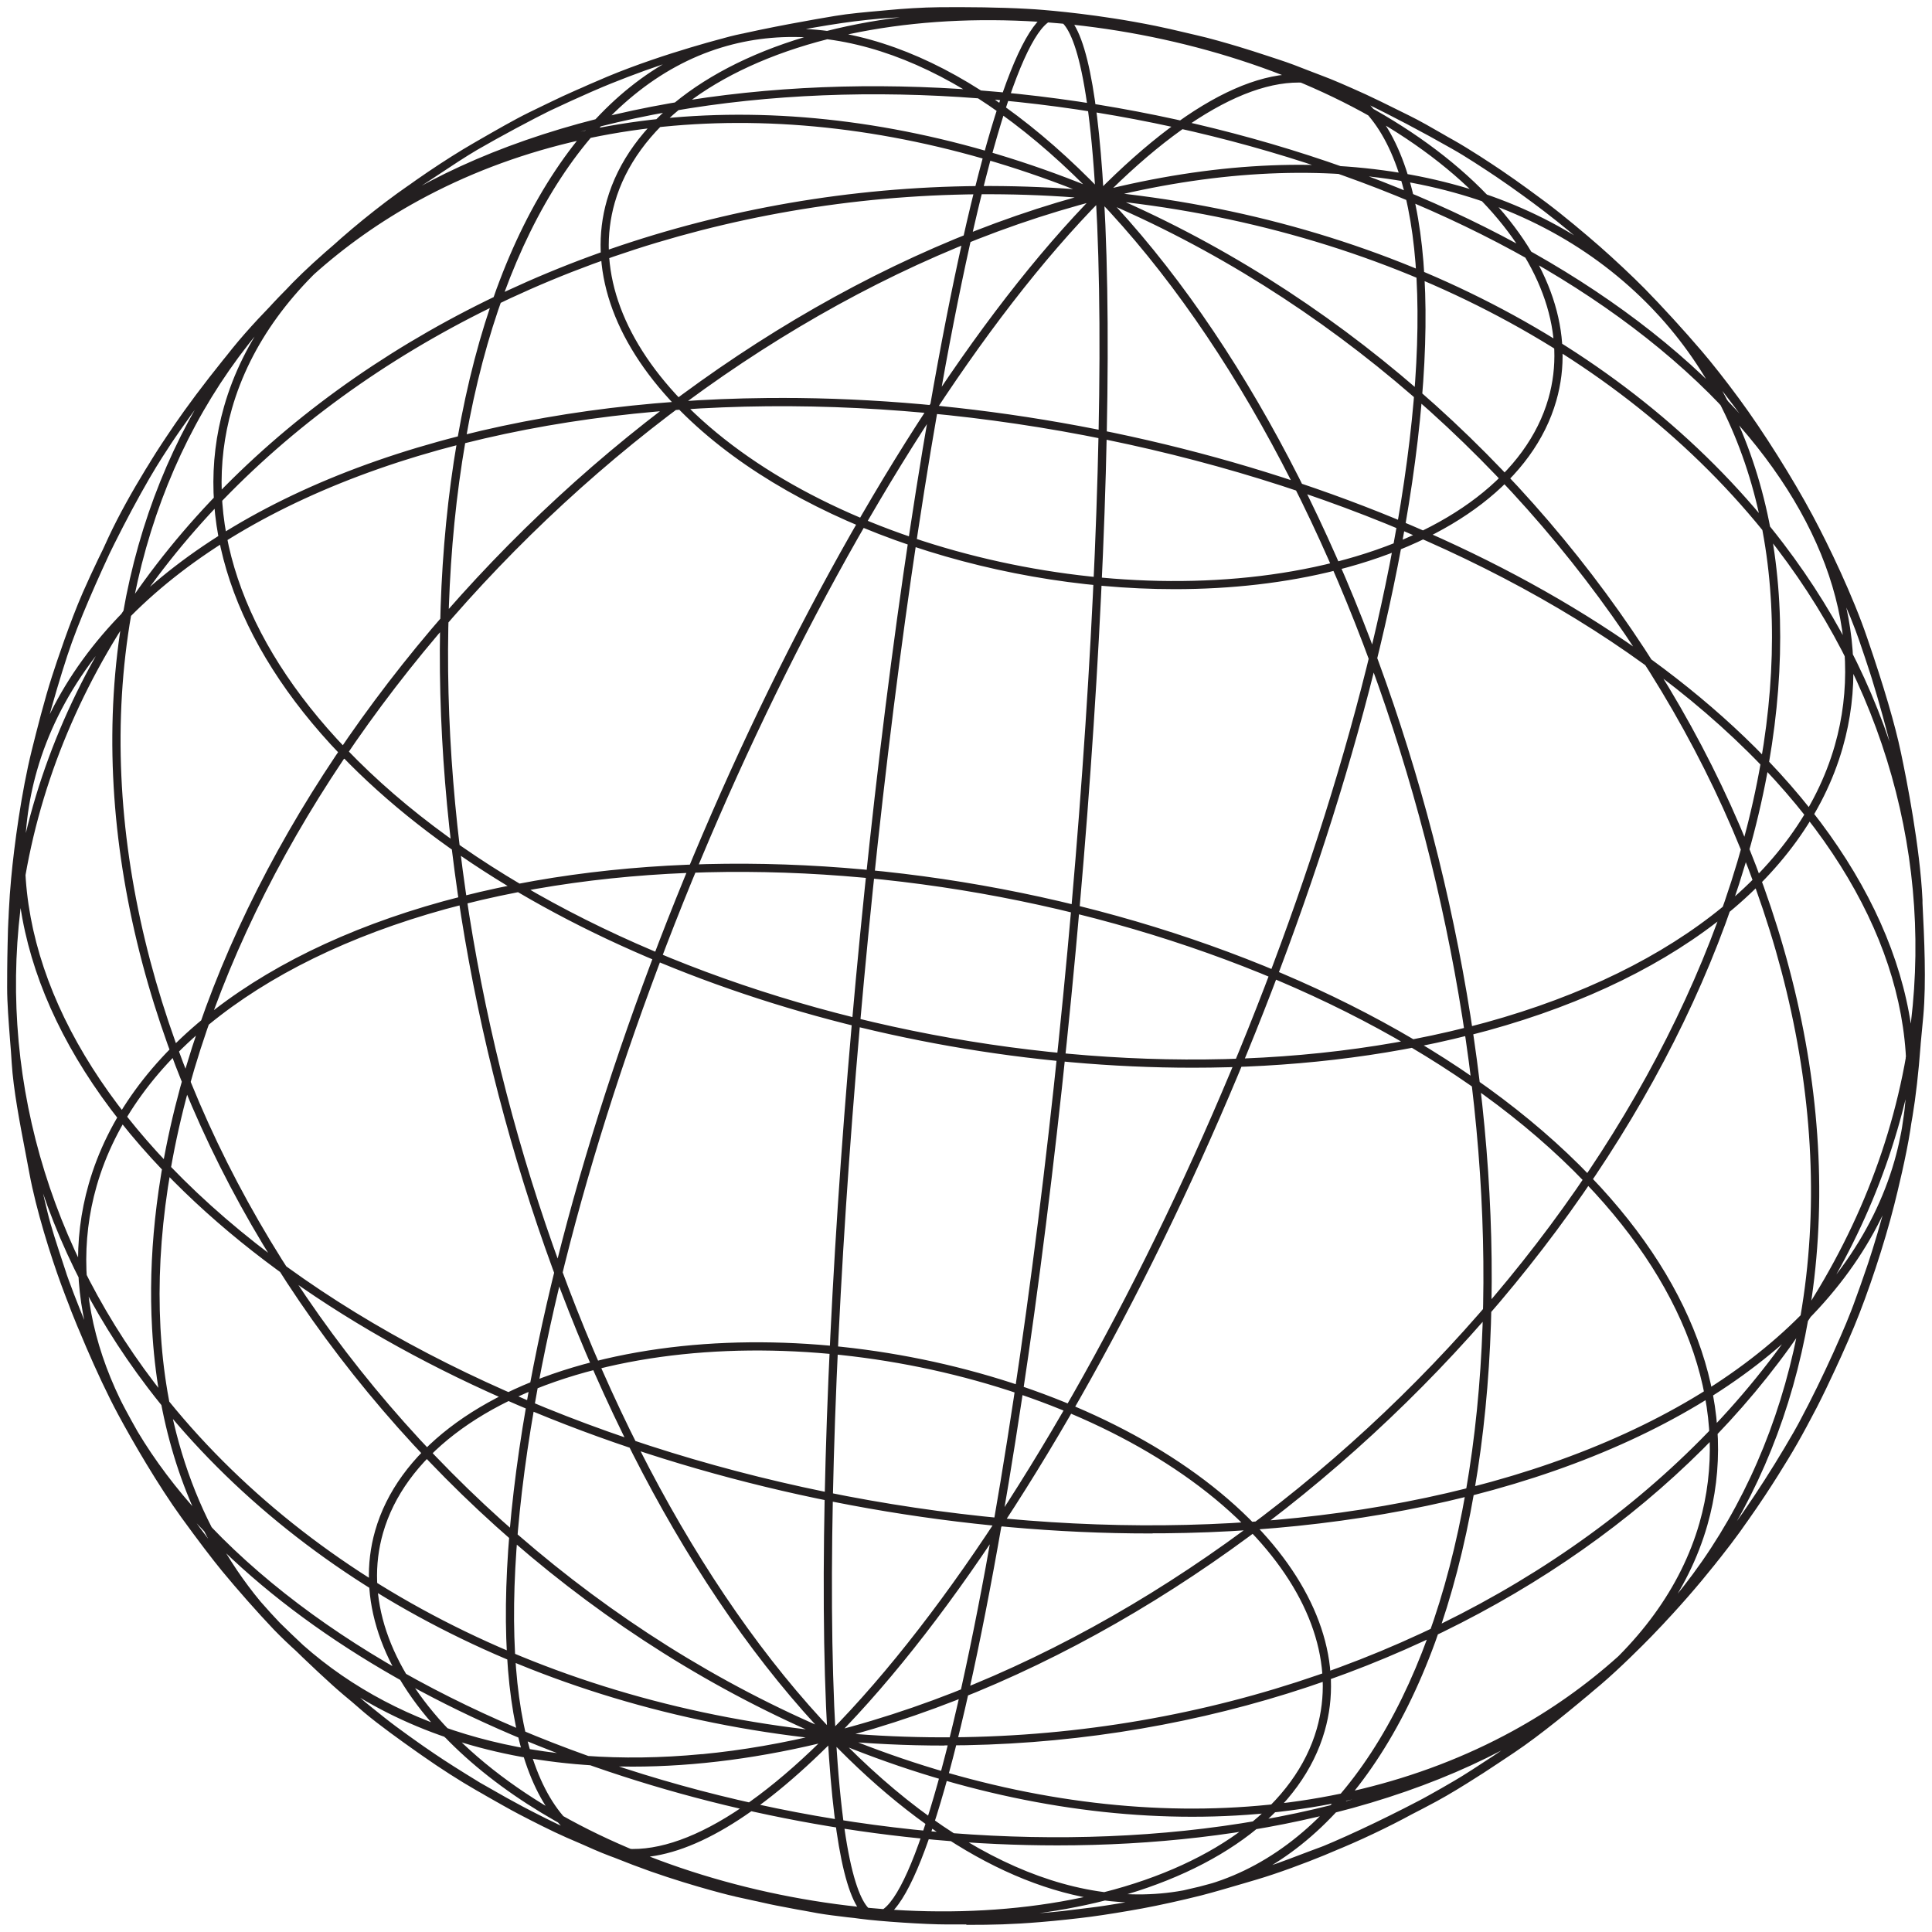
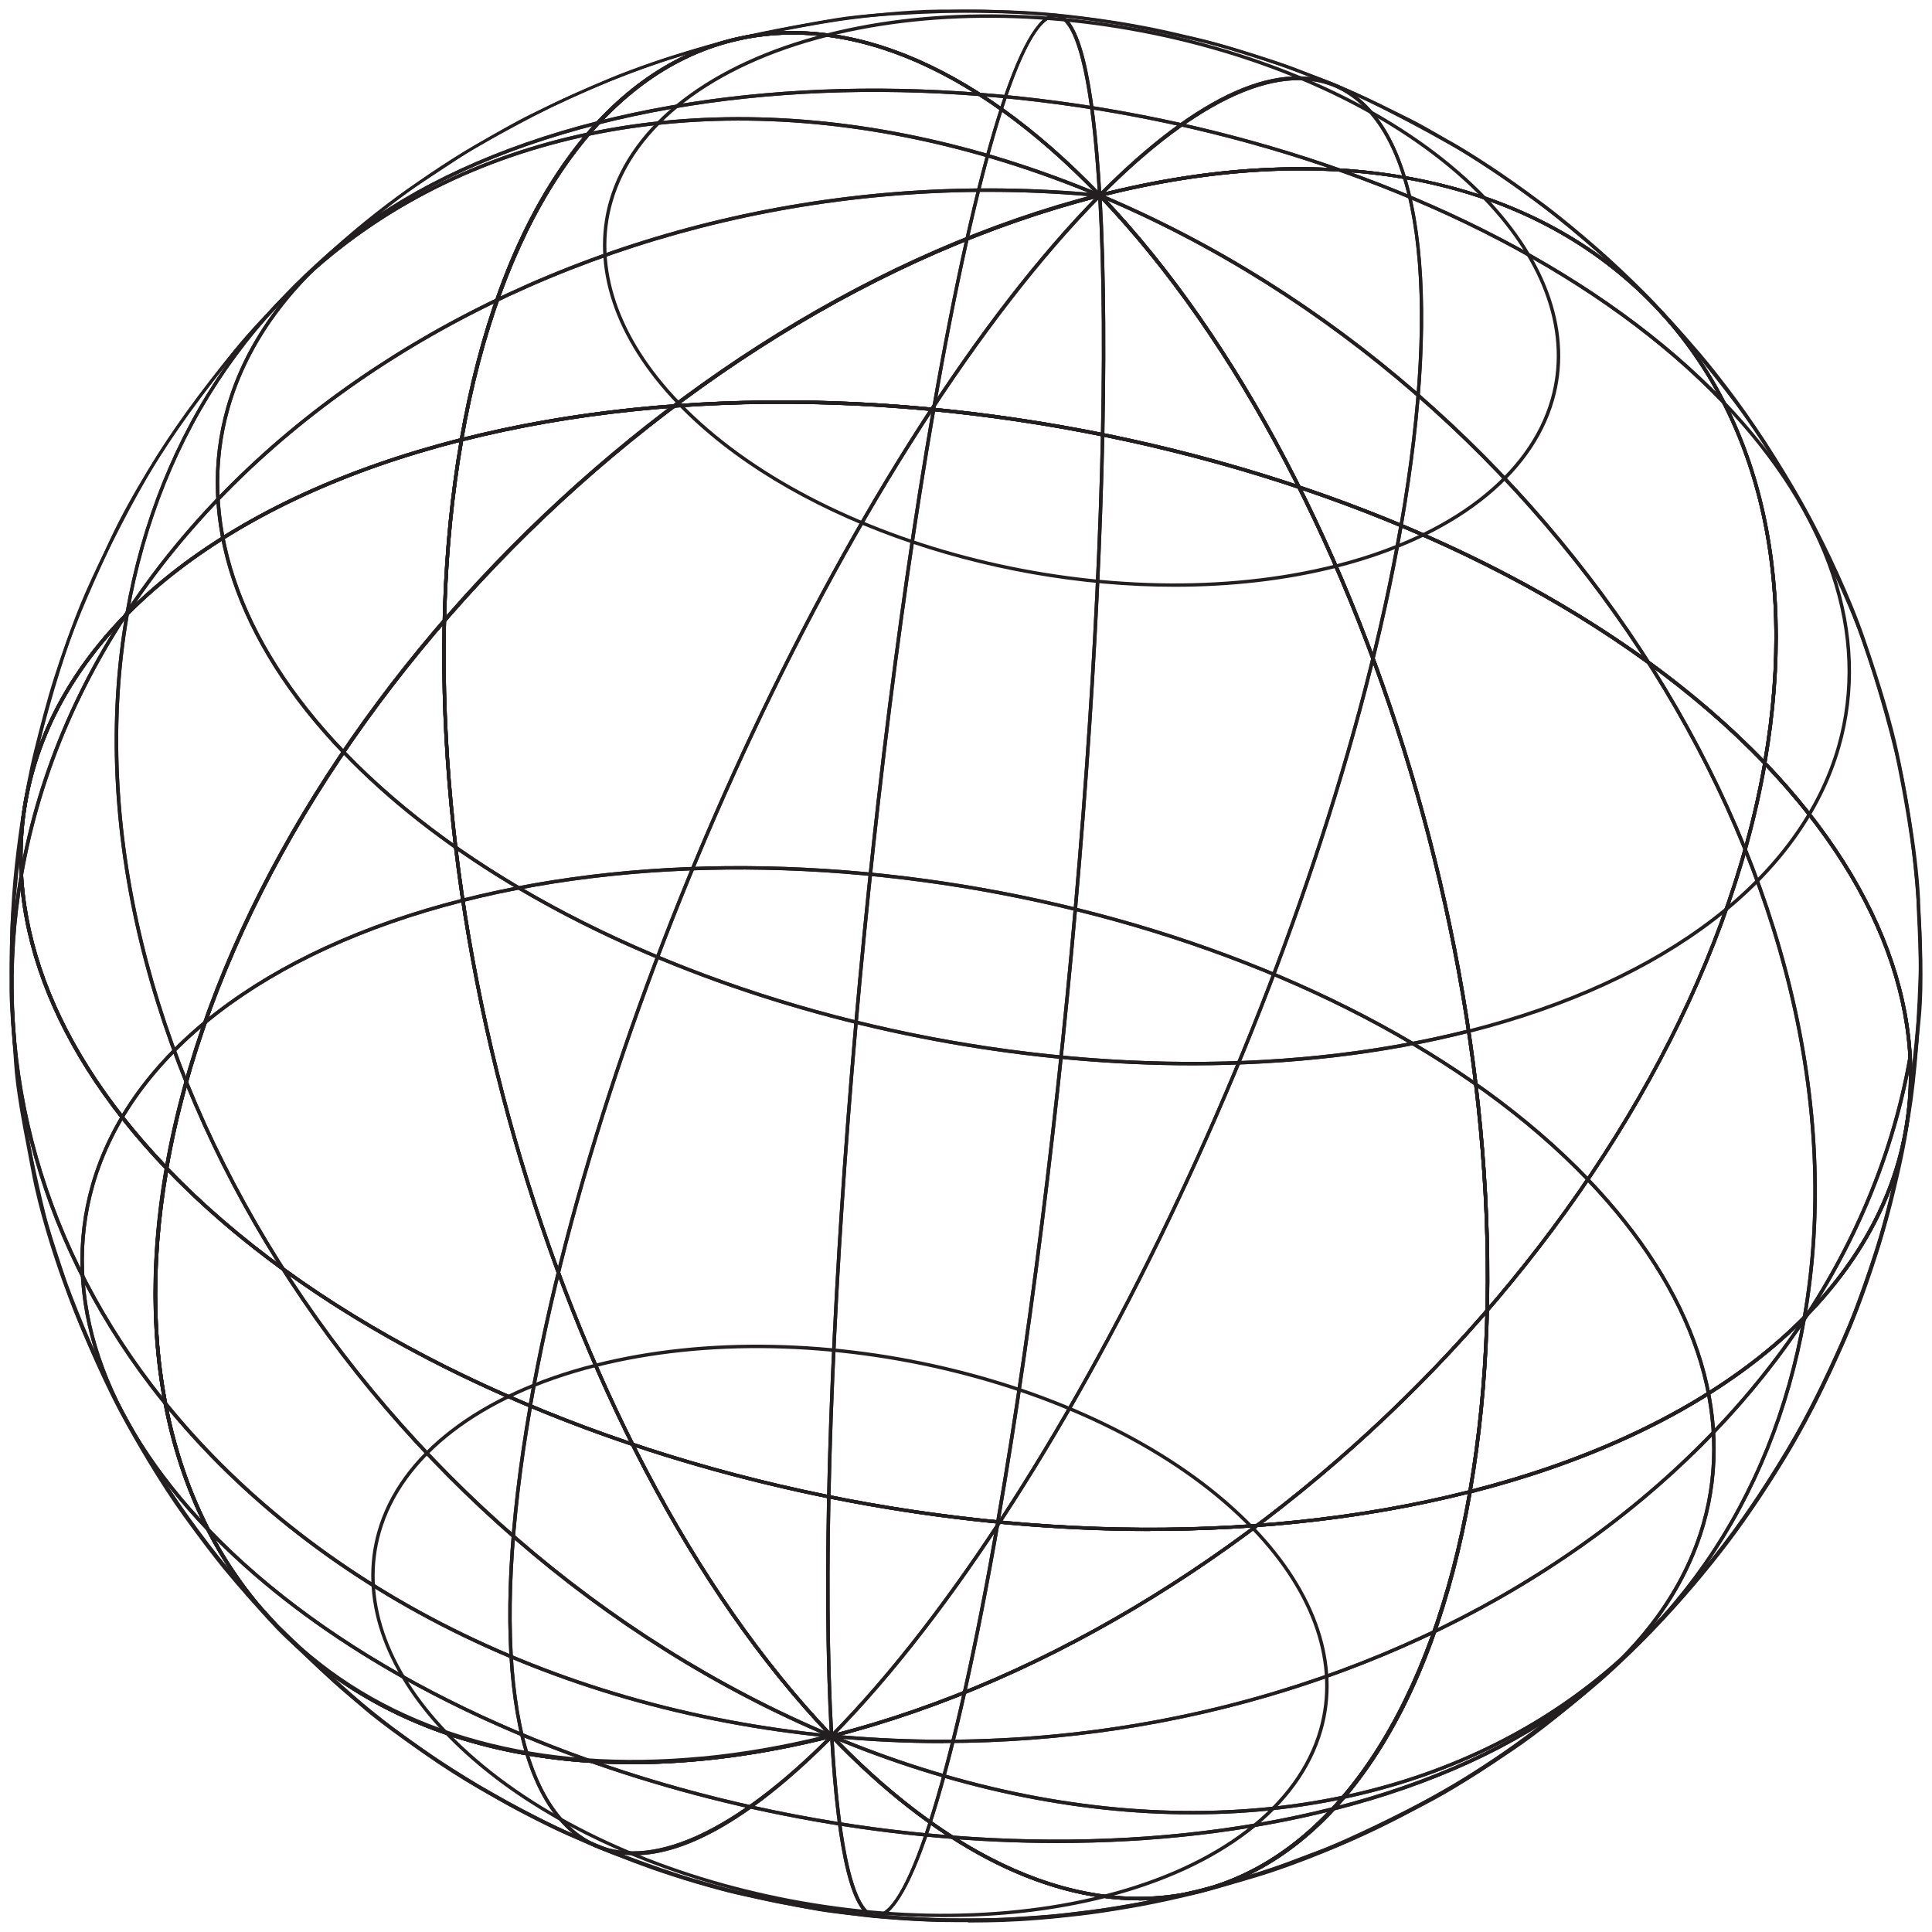
<svg xmlns="http://www.w3.org/2000/svg" width="203" height="203" viewBox="0 0 203 203" fill="none">
  <path d="M119.662 199.67C109.303 199.67 98.091 193.809 87.327 182.609C75.608 185.561 64.671 186.155 54.819 184.346C45.255 182.595 37.154 178.688 30.73 172.741C18.462 161.367 13.702 143.612 17.348 122.732L17.405 122.385L17.651 122.645C46.818 153.076 108.175 168.299 154.413 156.578L154.688 156.505L154.644 156.78C152.648 168.241 149.19 177.719 144.358 184.954C139.685 191.957 133.956 196.53 127.344 198.556C124.856 199.308 122.295 199.684 119.676 199.684L119.662 199.67ZM87.443 182.204L87.515 182.277C100.912 196.255 115.018 201.913 127.228 198.179C140.481 194.142 150.319 179.122 154.239 156.968C108.044 168.559 46.934 153.409 17.637 123.137C14.136 143.728 18.867 161.252 30.976 172.466C44.112 184.65 64.136 188.108 87.341 182.233L87.443 182.204Z" fill="#231F20" />
  <path d="M99.09 201.436C79.299 201.436 58.205 194.129 46.805 182.234L47.065 181.988C61.764 197.327 92.696 204.996 116.003 199.092L116.09 199.439C110.722 200.799 104.964 201.436 99.09 201.436Z" fill="#231F20" />
  <path d="M111.098 193.65C77.259 193.65 41.22 181.163 21.732 160.832L21.993 160.586C47.181 186.864 100.132 200.003 140.062 189.874L140.149 190.221C130.991 192.551 121.139 193.65 111.098 193.65Z" fill="#231F20" />
  <path d="M66.596 194.924C64.918 194.924 63.37 194.563 61.952 193.825C53.532 189.483 51.203 172.684 55.543 147.723L55.905 147.781C51.593 172.568 53.85 189.237 62.126 193.506C68.115 196.603 77.056 192.609 87.27 182.292L87.531 182.552C79.429 190.742 72.311 194.939 66.625 194.939L66.596 194.924Z" fill="#231F20" />
  <path d="M92.016 201.508C92.016 201.508 91.958 201.508 91.944 201.508C89.528 201.363 87.936 194.953 87.213 182.422H87.575C88.501 198.542 90.729 201.074 91.973 201.146C91.987 201.146 92.016 201.146 92.031 201.146C95.459 201.146 100.176 185.764 104.675 159.906L105.037 159.964C100.436 186.387 95.705 201.508 92.031 201.508H92.016Z" fill="#231F20" />
  <path d="M119.663 199.67C109.29 199.67 98.034 193.781 87.256 182.538L87.039 182.306L87.343 182.234C133.581 170.513 177.504 124.715 185.259 80.147L185.317 79.8L185.563 80.06C198.54 93.604 203.546 108.552 199.654 122.154C195.082 138.114 178.676 150.761 154.617 156.897C152.62 168.299 149.163 177.734 144.345 184.954C139.672 191.958 133.943 196.531 127.331 198.556C124.843 199.309 122.282 199.685 119.663 199.685V199.67ZM87.719 182.509C101.058 196.328 115.077 201.899 127.215 198.195C140.525 194.128 150.392 179.022 154.27 156.709V156.593L154.4 156.564C178.387 150.486 194.75 137.897 199.292 122.053C203.126 108.668 198.251 93.952 185.534 80.567C177.606 125.048 133.841 170.658 87.705 182.509H87.719Z" fill="#231F20" />
  <path d="M116.089 199.424L116.002 199.077C128.082 196.01 136.314 189.686 138.6 181.713C140.539 174.941 138.036 167.489 131.555 160.731L131.815 160.485C138.383 167.344 140.929 174.927 138.947 181.814C136.633 189.918 128.299 196.328 116.089 199.424Z" fill="#231F20" />
  <path d="M140.149 190.221L140.062 189.874C160.765 184.621 174.886 173.768 178.807 160.094C182.134 148.475 177.852 135.683 166.726 124.078L166.987 123.832C178.199 135.524 182.525 148.446 179.154 160.196C175.204 174 160.983 184.954 140.149 190.236L140.149 190.221Z" fill="#231F20" />
  <path d="M125.262 190.641C113.051 190.641 100.117 187.949 87.299 182.581L87.444 182.248C113.109 193.014 139.208 192.956 159.058 182.103C175.276 173.233 186.054 157.721 189.411 138.418L189.772 138.476C186.387 157.88 175.551 173.479 159.231 182.407C149.205 187.891 137.602 190.641 125.262 190.641Z" fill="#231F20" />
  <path d="M99.133 183.16C95.241 183.16 91.321 182.972 87.371 182.596L87.4 182.234C142.029 187.472 192.781 155.493 200.536 110.954L200.898 111.012C193.678 152.512 149.292 183.146 99.148 183.146L99.133 183.16Z" fill="#231F20" />
  <path d="M87.327 182.609L87.256 182.538C58.003 152.035 40.54 90.855 48.323 46.171V46.056L48.453 46.027C94.807 34.277 156.309 49.543 185.563 80.06L185.62 80.133V80.22C177.822 124.918 133.783 170.832 87.414 182.596L87.313 182.625L87.327 182.609ZM48.656 46.359C40.945 90.884 58.335 151.774 87.443 182.22C133.609 170.47 177.446 124.759 185.244 80.249C156.063 49.89 94.851 34.697 48.656 46.359Z" fill="#231F20" />
  <path d="M131.556 160.745C116.857 145.407 85.925 137.738 62.618 143.642L62.531 143.294C85.954 137.347 117.045 145.074 131.816 160.499L131.556 160.745Z" fill="#231F20" />
  <path d="M166.725 124.064C141.537 97.786 88.571 84.661 48.655 94.776L48.568 94.429C88.6 84.271 141.725 97.468 166.985 123.818L166.725 124.064Z" fill="#231F20" />
  <path d="M87.501 182.538L87.24 182.277C112.443 156.781 139.28 99.754 147.035 55.157L147.396 55.215C139.613 99.885 112.746 156.984 87.501 182.523V182.538Z" fill="#231F20" />
  <path d="M87.198 182.422C85.346 150.168 90.149 87.614 97.918 42.974L98.28 43.032C90.511 87.643 85.708 150.168 87.559 182.393H87.198V182.422Z" fill="#231F20" />
  <path d="M66.452 185.374C62.43 185.374 58.538 185.027 54.806 184.347C45.243 182.596 37.141 178.689 30.717 172.742C18.463 161.383 13.703 143.657 17.306 122.82C4.372 109.29 -0.605 94.371 3.287 80.798C7.858 64.823 24.323 52.148 48.44 46.041L48.715 45.969L48.671 46.244C40.902 90.826 58.336 151.847 87.517 182.292L87.734 182.523L87.43 182.596C80.109 184.448 73.093 185.374 66.452 185.374ZM48.266 46.446C24.424 52.553 8.162 65.098 3.648 80.885C-0.214 94.357 4.762 109.174 17.653 122.632L17.711 122.704V122.791C14.08 143.541 18.796 161.18 30.978 172.467C44.056 184.593 63.963 188.08 87.039 182.306C57.974 151.789 40.627 90.985 48.266 46.446Z" fill="#231F20" />
  <path d="M46.791 182.234C40.222 175.375 37.691 167.793 39.658 160.905C41.973 152.802 50.306 146.392 62.517 143.295L62.603 143.642C50.523 146.71 42.291 153.033 40.005 161.006C38.067 167.778 40.569 175.231 47.051 181.988L46.791 182.234Z" fill="#231F20" />
  <path d="M21.732 160.832C10.52 149.14 6.194 136.218 9.565 124.469C13.515 110.664 27.736 99.71 48.57 94.429L48.656 94.776C27.953 100.029 13.833 110.881 9.912 124.556C6.585 136.175 10.867 148.967 21.993 160.572L21.732 160.818L21.732 160.832Z" fill="#231F20" />
  <path d="M87.313 182.582C38.644 162.165 5.398 109.175 13.181 64.477L13.543 64.534C5.788 109.088 38.948 161.89 87.472 182.249L87.327 182.582H87.313Z" fill="#231F20" />
  <path d="M87.356 182.596C57.553 179.745 31.454 166.288 15.742 145.683C3.647 129.809 -1.214 110.723 2.056 91.94L2.418 91.998C-0.837 110.679 4.009 129.664 16.046 145.466C31.686 165.984 57.698 179.398 87.4 182.249L87.371 182.61L87.356 182.596Z" fill="#231F20" />
  <path d="M120.848 160.875C81.67 160.875 39.931 146.42 17.376 122.877L17.318 122.804V122.718C25.116 78.019 69.17 32.106 115.524 20.341L115.625 20.312L115.697 20.385C144.951 50.902 162.413 112.068 154.63 156.751V156.867L154.499 156.896C143.895 159.588 132.48 160.861 120.848 160.861V160.875ZM17.709 122.703C46.89 153.062 108.102 168.255 154.297 156.592C162.008 112.053 144.618 51.177 115.509 20.732C69.344 32.482 25.507 78.193 17.709 122.703Z" fill="#231F20" />
  <path d="M125.319 111.938C91.48 111.938 55.441 99.451 35.953 79.12L36.214 78.874C61.401 105.152 114.367 118.276 154.283 108.162L154.37 108.509C145.212 110.839 135.359 111.938 125.319 111.938Z" fill="#231F20" />
  <path d="M55.889 147.78L55.527 147.722C63.311 103.068 90.177 45.954 115.423 20.414L115.683 20.674C90.481 46.171 63.644 103.198 55.889 147.795V147.78Z" fill="#231F20" />
  <path d="M105.022 159.965L104.66 159.907C112.429 115.281 117.232 52.77 115.381 20.545H115.742C117.594 52.77 112.791 115.324 105.022 159.979V159.965Z" fill="#231F20" />
  <path d="M154.225 156.983L154.269 156.708C162.038 112.126 144.604 51.091 115.438 20.66L115.221 20.428L115.525 20.356C127.272 17.375 138.253 16.782 148.134 18.591C157.697 20.341 165.799 24.248 172.223 30.196C184.477 41.555 189.237 59.281 185.62 80.118C198.554 93.647 203.53 108.566 199.639 122.139C195.067 138.114 178.603 150.79 154.486 156.911L154.211 156.983H154.225ZM115.915 20.631C144.966 51.148 162.327 111.952 154.688 156.491C178.531 150.385 194.792 137.839 199.306 122.052C203.169 108.58 198.192 93.749 185.301 80.306L185.243 80.234V80.147C188.875 59.397 184.158 41.743 171.977 30.456C158.898 18.33 138.991 14.843 115.915 20.616V20.631Z" fill="#231F20" />
  <path d="M154.37 108.523L154.283 108.176C174.986 102.923 189.107 92.07 193.027 78.396C196.355 66.776 192.072 53.985 180.947 42.38L181.207 42.134C192.42 53.826 196.745 66.748 193.374 78.497C189.425 92.302 175.203 103.256 154.37 108.537V108.523Z" fill="#231F20" />
  <path d="M189.772 138.476L189.411 138.418C197.165 93.864 164.006 41.063 115.496 20.704L115.641 20.371C164.31 40.788 197.556 93.778 189.772 138.491L189.772 138.476Z" fill="#231F20" />
-   <path d="M200.883 111.012L200.521 110.954C203.776 92.273 198.944 73.274 186.907 57.487C171.268 36.968 145.255 23.554 115.539 20.704L115.568 20.342C145.371 23.192 171.47 36.65 187.182 57.255C199.277 73.129 204.138 92.215 200.869 110.997L200.883 111.012Z" fill="#231F20" />
  <path d="M185.548 80.566L185.301 80.306C156.135 49.875 94.779 34.653 48.541 46.373L48.266 46.446L48.309 46.171C50.306 34.71 53.763 25.232 58.596 17.997C63.269 10.994 68.998 6.421 75.609 4.395C87.921 0.648 102.128 6.291 115.612 20.327C127.331 17.375 138.268 16.782 148.12 18.591C157.683 20.341 165.785 24.248 172.209 30.196C184.477 41.569 189.237 59.339 185.591 80.204L185.533 80.552L185.548 80.566ZM82.091 42.061C121.124 42.061 162.69 56.416 185.317 79.8C188.818 59.194 184.087 41.685 171.977 30.471C158.841 18.287 138.818 14.828 115.612 20.703L115.511 20.732L115.438 20.66C102.041 6.682 87.936 1.024 75.725 4.757C62.473 8.794 52.636 23.815 48.715 45.969C59.247 43.321 70.56 42.076 82.091 42.076V42.061Z" fill="#231F20" />
  <path d="M180.947 42.365C155.759 16.087 102.794 2.949 62.878 13.078L62.791 12.73C102.823 2.587 155.947 15.769 181.208 42.119L180.947 42.365Z" fill="#231F20" />
  <path d="M147.411 55.23L147.05 55.172C151.361 30.384 149.104 13.715 140.829 9.446C134.825 6.35 125.898 10.343 115.684 20.661L115.424 20.4C125.913 9.793 134.752 5.901 140.988 9.113C149.408 13.454 151.737 30.269 147.397 55.23H147.411Z" fill="#231F20" />
  <path d="M98.28 43.046L97.918 42.988C102.519 16.566 107.25 1.444 110.924 1.444C110.953 1.444 110.982 1.444 110.997 1.444C113.413 1.589 115.004 7.999 115.727 20.53H115.366C114.44 4.411 112.212 1.878 110.968 1.806C110.953 1.806 110.924 1.806 110.91 1.806C107.481 1.806 102.765 17.188 98.265 43.046H98.28Z" fill="#231F20" />
  <path d="M17.624 123.138L17.378 122.877C4.401 109.333 -0.605 94.385 3.287 80.784C7.858 64.837 24.264 52.176 48.323 46.056C50.32 34.653 53.778 25.218 58.596 17.997C63.269 10.994 68.998 6.421 75.609 4.395C87.95 0.633 102.186 6.32 115.685 20.4L115.902 20.631L115.598 20.703C69.36 32.424 25.436 78.222 17.682 122.79L17.624 123.138ZM83.292 3.629C80.702 3.629 78.185 4.005 75.725 4.743C62.415 8.809 52.548 23.93 48.671 46.229V46.345L48.541 46.373C24.553 52.451 8.191 65.04 3.648 80.885C-0.185 94.27 4.69 108.986 17.407 122.371C25.335 77.875 69.099 32.265 115.236 20.428C104.588 9.402 93.52 3.629 83.306 3.629H83.292Z" fill="#231F20" />
  <path d="M35.953 79.134C24.741 67.442 20.415 54.52 23.786 42.77C27.735 28.966 41.958 18.012 62.791 12.73L62.878 13.078C42.175 18.33 28.054 29.183 24.133 42.857C20.805 54.477 25.088 67.269 36.214 78.874L35.953 79.12L35.953 79.134Z" fill="#231F20" />
  <path d="M13.53 64.534L13.168 64.476C16.553 45.072 27.39 29.458 43.709 20.53C63.645 9.62 89.875 9.562 115.627 20.371L115.482 20.704C89.817 9.938 63.718 9.996 43.868 20.849C27.65 29.719 16.872 45.231 13.515 64.534H13.53Z" fill="#231F20" />
  <path d="M2.418 91.998L2.056 91.94C9.84 47.213 60.795 15.104 115.583 20.357L115.554 20.718C60.925 15.495 10.172 47.459 2.418 91.998Z" fill="#231F20" />
  <path d="M101.708 201.956C101.028 201.956 100.319 201.956 99.567 201.956H99.524C97.18 201.956 92.493 201.638 90.409 201.363C90.004 201.305 89.556 201.247 89.078 201.204C88.008 201.074 86.894 200.943 85.982 200.784C83.132 200.278 79.718 199.583 77.302 199.033C77.273 199.033 73.193 198.064 68.448 196.4C66.191 195.604 62.877 194.287 59.608 192.84C58.06 192.16 56.078 191.147 54.689 190.424C53.604 189.859 52.273 189.092 51.087 188.412L50.117 187.862C48.497 186.936 46.283 185.518 44.605 184.332L43.983 183.898C42.203 182.639 39.99 181.061 38.398 179.716C36.416 178.037 33.87 175.722 31.425 173.421C30.572 172.654 29.733 171.858 28.937 171.034C27.244 169.254 25.074 166.794 23.526 164.913C22.47 163.625 21.038 161.744 19.273 159.313C16.842 155.956 14.18 151.383 12.632 148.504C10.36 144.264 7.988 138.505 6.657 134.873C5.572 131.906 4.038 127.073 3.329 123.21C3.199 122.53 3.069 121.806 2.924 121.068C2.331 117.972 1.651 114.455 1.477 111.634C1.434 110.896 1.376 110.1 1.304 109.261C1.159 107.365 1 105.412 1 103.776C1 102.199 1 96.715 1.42 92.331C1.738 88.843 2.505 83.229 3.575 78.917C4.11 76.761 4.935 73.519 5.687 71.19C6.208 69.569 7.583 65.445 8.928 62.363C10.925 57.819 13.775 52.277 16.061 48.558C18.954 43.827 23.338 38.342 24.611 36.765C27.837 32.771 32.886 28.069 34.897 26.216C37.762 23.597 41.35 20.79 44.012 19.054C44.547 18.706 45.14 18.316 45.748 17.911C47.137 16.985 48.584 16.029 49.828 15.306C52.23 13.902 55.499 12.151 57.973 10.936C61.069 9.417 66.683 7.087 70.994 5.77L71.573 5.596C73.395 5.047 75.667 4.352 77.446 3.947C80.253 3.325 84.796 2.399 88.355 1.878C90.134 1.617 92.218 1.4 93.693 1.313C97.87 1.082 101.115 0.985 103.43 1.024C110.157 1.154 115.279 1.95 116.957 2.21C119.576 2.616 122.976 3.368 125.638 3.961C126.969 4.265 128.734 4.743 130.036 5.162C130.455 5.293 130.933 5.452 131.425 5.596C132.495 5.929 133.609 6.277 134.506 6.595C135.475 6.928 136.676 7.391 137.747 7.796C138.166 7.955 138.557 8.1 138.933 8.245C140.25 8.737 142.131 9.547 143.707 10.314C146.254 11.529 149.842 13.41 152.836 15.132C154.602 16.131 156.83 17.607 158.334 18.663C162.544 21.586 165.423 23.872 169.315 27.418C171.948 29.805 175.666 33.48 178.184 36.649L178.777 37.387C181.193 40.426 184.217 44.203 186.126 47.386C186.445 47.922 186.806 48.501 187.168 49.108C188.079 50.584 189.107 52.263 189.816 53.652C191.349 56.647 193.505 61.104 194.966 64.678C197.122 69.945 198.944 77.122 199.451 79.206C200.232 82.404 200.999 87.02 201.39 90.97C201.549 92.591 202.084 98.249 201.925 102.749C201.693 109.622 201.187 115.005 200.435 118.739C199.552 123.123 198.496 128.13 197.237 131.863C196.586 133.802 195.501 137.029 194.561 139.315C193.476 141.963 191.913 145.349 190.684 147.751C188.716 151.6 185.475 156.838 182.611 160.818C180.18 164.175 176.462 168.574 173.352 171.757C172.411 172.727 169.995 175.143 168.042 176.807C165.09 179.311 161.691 182.118 158.942 183.955C156.887 185.33 153.444 187.631 150.826 189.049C146.963 191.133 142.333 193.361 139.049 194.707C137.081 195.517 134.173 196.602 131.96 197.254C131.555 197.369 131.135 197.5 130.687 197.63C129.197 198.064 127.504 198.57 126.144 198.918C124.133 199.424 121.717 199.959 119.981 200.278C118.245 200.596 116.132 200.943 114.599 201.146C113.152 201.334 111.054 201.566 109.275 201.71C106.323 201.956 104.226 202 101.723 202L101.708 201.956ZM35.1 176.286C36.373 177.444 37.588 178.515 38.644 179.412C40.221 180.743 42.42 182.32 44.2 183.579L44.822 184.013C46.486 185.2 48.685 186.604 50.291 187.515L51.26 188.065C52.432 188.745 53.777 189.497 54.848 190.062C56.237 190.785 58.205 191.798 59.753 192.478C63.022 193.911 66.306 195.228 68.563 196.024C73.28 197.673 77.345 198.643 77.388 198.643C79.805 199.193 83.204 199.887 86.055 200.394C86.951 200.553 88.066 200.683 89.122 200.813C89.585 200.871 90.047 200.929 90.453 200.972C92.536 201.247 97.195 201.551 99.524 201.566H99.567C103.141 201.58 105.499 201.595 109.231 201.276C111.011 201.131 113.094 200.914 114.541 200.712C116.06 200.509 118.216 200.162 119.909 199.844C121.645 199.525 124.046 198.99 126.057 198.483C127.403 198.136 129.095 197.644 130.571 197.21C131.02 197.08 131.454 196.95 131.844 196.834C134.058 196.183 136.937 195.097 138.904 194.302C142.188 192.956 146.789 190.742 150.652 188.658C153.256 187.255 156.685 184.954 158.739 183.579C161.474 181.742 164.859 178.949 167.81 176.445C169.764 174.796 172.151 172.379 173.091 171.424C176.187 168.241 179.905 163.871 182.321 160.514C185.186 156.549 188.412 151.325 190.38 147.491C191.61 145.103 193.157 141.717 194.243 139.084C195.183 136.797 196.268 133.57 196.919 131.646C198.163 127.927 199.219 122.935 200.102 118.565C200.854 114.861 201.346 109.492 201.592 102.633C201.751 98.147 201.23 92.519 201.057 90.912C200.652 86.977 199.899 82.375 199.118 79.206C197.758 73.678 196.094 68.267 194.648 64.736C193.186 61.176 191.045 56.719 189.512 53.739C188.803 52.364 187.776 50.7 186.879 49.224C186.502 48.616 186.155 48.037 185.822 47.502C183.927 44.347 180.918 40.571 178.502 37.547L177.909 36.809C175.391 33.654 171.702 29.993 169.084 27.62C165.192 24.104 162.327 21.817 158.132 18.895C156.627 17.853 154.399 16.377 152.648 15.393C149.654 13.685 146.08 11.804 143.534 10.589C141.957 9.836 140.091 9.026 138.789 8.534C138.427 8.389 138.022 8.245 137.602 8.085C136.546 7.68 135.331 7.217 134.376 6.884C133.465 6.566 132.365 6.219 131.294 5.886C130.803 5.727 130.34 5.582 129.906 5.452C128.618 5.047 126.867 4.569 125.551 4.265C122.889 3.657 119.503 2.919 116.885 2.514C115.207 2.254 110.114 1.458 103.401 1.328C101.096 1.28 97.86 1.376 93.693 1.617C92.232 1.704 90.149 1.921 88.384 2.182C84.825 2.702 80.296 3.614 77.504 4.236C75.739 4.627 73.482 5.322 71.659 5.871L71.081 6.045C66.784 7.347 61.199 9.663 58.118 11.182C55.658 12.398 52.403 14.148 50.002 15.537C48.772 16.261 47.325 17.216 45.936 18.142C45.328 18.547 44.735 18.938 44.2 19.285C41.552 21.007 37.993 23.8 35.143 26.404C33.132 28.242 28.098 32.931 24.886 36.91C23.613 38.473 19.258 43.957 16.364 48.66C14.108 52.349 11.243 57.892 9.261 62.406C7.915 65.474 6.556 69.583 6.035 71.204C5.282 73.519 4.472 76.761 3.937 78.902C2.866 83.185 2.099 88.771 1.781 92.258C1.376 96.614 1.362 102.098 1.376 103.661C1.376 105.281 1.535 107.235 1.68 109.116C1.738 109.955 1.81 110.765 1.854 111.489C2.027 114.296 2.693 117.798 3.286 120.88C3.43 121.633 3.575 122.356 3.691 123.036C4.4 126.885 5.919 131.689 7.004 134.641C8.335 138.273 10.708 144.003 12.965 148.229C14.498 151.108 17.16 155.652 19.576 158.994C21.327 161.411 22.759 163.292 23.815 164.58C25.363 166.461 27.533 168.907 29.212 170.672C30.007 171.453 30.832 172.249 31.686 173.045C42.015 182.19 56.772 186.184 73.728 184.563C73.728 184.563 73.757 184.563 73.772 184.563C73.772 184.563 73.8 184.563 73.815 184.563C78.025 184.158 82.38 183.406 86.821 182.306C86.865 182.306 86.908 182.291 86.951 182.277C87.009 182.262 87.082 182.248 87.139 182.234C87.212 182.219 87.284 182.205 87.357 182.176L87.443 182.523C66.74 187.776 48.164 185.446 35.114 176.228L35.1 176.286Z" fill="#231F20" />
  <path d="M119.662 199.67C109.303 199.67 98.091 193.809 87.327 182.609C75.608 185.561 64.671 186.155 54.819 184.346C45.255 182.595 37.154 178.688 30.73 172.741C18.462 161.367 13.702 143.612 17.348 122.732L17.405 122.385L17.651 122.645C46.818 153.076 108.175 168.299 154.413 156.578L154.688 156.505L154.644 156.78C152.648 168.241 149.19 177.719 144.358 184.954C139.685 191.957 133.956 196.53 127.344 198.556C124.856 199.308 122.295 199.684 119.676 199.684L119.662 199.67ZM87.443 182.204L87.515 182.277C100.912 196.255 115.018 201.913 127.228 198.179C140.481 194.142 150.319 179.122 154.239 156.968C108.044 168.559 46.934 153.409 17.637 123.137C14.136 143.728 18.867 161.252 30.976 172.466C44.112 184.65 64.136 188.108 87.341 182.233L87.443 182.204Z" fill="#231F20" />
  <path d="M111.098 193.65C77.259 193.65 41.22 181.163 21.732 160.832L21.993 160.586C47.181 186.864 100.132 200.003 140.062 189.874L140.149 190.221C130.991 192.551 121.139 193.65 111.098 193.65Z" fill="#231F20" />
  <path d="M66.596 194.924C64.918 194.924 63.37 194.563 61.952 193.825C53.532 189.483 51.203 172.684 55.543 147.723L55.905 147.781C51.593 172.568 53.85 189.237 62.126 193.506C68.115 196.603 77.056 192.609 87.27 182.292L87.531 182.552C79.429 190.742 72.311 194.939 66.625 194.939L66.596 194.924Z" fill="#231F20" />
  <path d="M92.016 201.508C92.016 201.508 91.958 201.508 91.944 201.508C89.528 201.363 87.936 194.953 87.213 182.422H87.575C88.501 198.542 90.729 201.074 91.973 201.146C91.987 201.146 92.016 201.146 92.031 201.146C95.459 201.146 100.176 185.764 104.675 159.906L105.037 159.964C100.436 186.387 95.705 201.508 92.031 201.508H92.016Z" fill="#231F20" />
  <path d="M119.663 199.67C109.29 199.67 98.034 193.781 87.256 182.538L87.039 182.306L87.343 182.234C133.581 170.513 177.504 124.715 185.259 80.147L185.317 79.8L185.563 80.06C198.54 93.604 203.546 108.552 199.654 122.154C195.082 138.114 178.676 150.761 154.617 156.897C152.62 168.299 149.163 177.734 144.345 184.954C139.672 191.958 133.943 196.531 127.331 198.556C124.843 199.309 122.282 199.685 119.663 199.685V199.67ZM87.719 182.509C101.058 196.328 115.077 201.899 127.215 198.195C140.525 194.128 150.392 179.022 154.27 156.709V156.593L154.4 156.564C178.387 150.486 194.75 137.897 199.292 122.053C203.126 108.668 198.251 93.952 185.534 80.567C177.606 125.048 133.841 170.658 87.705 182.509H87.719Z" fill="#231F20" />
  <path d="M140.149 190.221L140.062 189.874C160.765 184.621 174.886 173.768 178.807 160.094C182.134 148.475 177.852 135.683 166.726 124.078L166.987 123.832C178.199 135.524 182.525 148.446 179.154 160.196C175.204 174 160.983 184.954 140.149 190.236L140.149 190.221Z" fill="#231F20" />
  <path d="M125.262 190.641C113.051 190.641 100.117 187.949 87.299 182.581L87.444 182.248C113.109 193.014 139.208 192.956 159.058 182.103C175.276 173.233 186.054 157.721 189.411 138.418L189.772 138.476C186.387 157.88 175.551 173.479 159.231 182.407C149.205 187.891 137.602 190.641 125.262 190.641Z" fill="#231F20" />
  <path d="M99.133 183.16C95.241 183.16 91.321 182.972 87.371 182.596L87.4 182.234C142.029 187.472 192.781 155.493 200.536 110.954L200.898 111.012C193.678 152.512 149.292 183.146 99.148 183.146L99.133 183.16Z" fill="#231F20" />
  <path d="M87.327 182.609L87.256 182.538C58.003 152.035 40.54 90.855 48.323 46.171V46.056L48.453 46.027C94.807 34.277 156.309 49.543 185.563 80.06L185.62 80.133V80.22C177.822 124.918 133.783 170.832 87.414 182.596L87.313 182.625L87.327 182.609ZM48.656 46.359C40.945 90.884 58.335 151.774 87.443 182.22C133.609 170.47 177.446 124.759 185.244 80.249C156.063 49.89 94.851 34.697 48.656 46.359Z" fill="#231F20" />
  <path d="M166.725 124.064C141.537 97.786 88.571 84.661 48.655 94.776L48.568 94.429C88.6 84.271 141.725 97.468 166.985 123.818L166.725 124.064Z" fill="#231F20" />
  <path d="M87.501 182.538L87.24 182.277C112.443 156.781 139.28 99.754 147.035 55.157L147.396 55.215C139.613 99.885 112.746 156.984 87.501 182.523V182.538Z" fill="#231F20" />
  <path d="M87.198 182.422C85.346 150.168 90.149 87.614 97.918 42.974L98.28 43.032C90.511 87.643 85.708 150.168 87.559 182.393H87.198V182.422Z" fill="#231F20" />
  <path d="M66.452 185.374C62.43 185.374 58.538 185.027 54.806 184.347C45.243 182.596 37.141 178.689 30.717 172.742C18.463 161.383 13.703 143.657 17.306 122.82C4.372 109.29 -0.605 94.371 3.287 80.798C7.858 64.823 24.323 52.148 48.44 46.041L48.715 45.969L48.671 46.244C40.902 90.826 58.336 151.847 87.517 182.292L87.734 182.523L87.43 182.596C80.109 184.448 73.093 185.374 66.452 185.374ZM48.266 46.446C24.424 52.553 8.162 65.098 3.648 80.885C-0.214 94.357 4.762 109.174 17.653 122.632L17.711 122.704V122.791C14.08 143.541 18.796 161.18 30.978 172.467C44.056 184.593 63.963 188.08 87.039 182.306C57.974 151.789 40.627 90.985 48.266 46.446Z" fill="#231F20" />
  <path d="M21.732 160.832C10.52 149.14 6.194 136.218 9.565 124.469C13.515 110.664 27.736 99.71 48.57 94.429L48.656 94.776C27.953 100.029 13.833 110.881 9.912 124.556C6.585 136.175 10.867 148.967 21.993 160.572L21.732 160.818L21.732 160.832Z" fill="#231F20" />
  <path d="M87.313 182.582C38.644 162.165 5.398 109.175 13.181 64.477L13.543 64.534C5.788 109.088 38.948 161.89 87.472 182.249L87.327 182.582H87.313Z" fill="#231F20" />
  <path d="M87.356 182.596C57.553 179.745 31.454 166.288 15.742 145.683C3.647 129.809 -1.214 110.723 2.056 91.94L2.418 91.998C-0.837 110.679 4.009 129.664 16.046 145.466C31.686 165.984 57.698 179.398 87.4 182.249L87.371 182.61L87.356 182.596Z" fill="#231F20" />
  <path d="M120.848 160.875C81.67 160.875 39.931 146.42 17.376 122.877L17.318 122.804V122.718C25.116 78.019 69.17 32.106 115.524 20.341L115.625 20.312L115.697 20.385C144.951 50.902 162.413 112.068 154.63 156.751V156.867L154.499 156.896C143.895 159.588 132.48 160.861 120.848 160.861V160.875ZM17.709 122.703C46.89 153.062 108.102 168.255 154.297 156.592C162.008 112.053 144.618 51.177 115.509 20.732C69.344 32.482 25.507 78.193 17.709 122.703Z" fill="#231F20" />
  <path d="M125.319 111.938C91.48 111.938 55.441 99.451 35.953 79.12L36.214 78.874C61.401 105.152 114.367 118.276 154.283 108.162L154.37 108.509C145.212 110.839 135.359 111.938 125.319 111.938Z" fill="#231F20" />
  <path d="M123.424 61.654C103.633 61.654 82.539 54.346 71.139 42.452L71.399 42.206C86.112 57.544 117.03 65.213 140.337 59.31L140.424 59.657C135.071 61.017 129.298 61.654 123.424 61.654Z" fill="#231F20" />
  <path d="M55.889 147.78L55.527 147.722C63.311 103.068 90.177 45.954 115.423 20.414L115.683 20.674C90.481 46.171 63.644 103.198 55.889 147.795V147.78Z" fill="#231F20" />
  <path d="M105.022 159.965L104.66 159.907C112.429 115.281 117.232 52.77 115.381 20.545H115.742C117.594 52.77 112.791 115.324 105.022 159.979V159.965Z" fill="#231F20" />
  <path d="M154.225 156.983L154.269 156.708C162.038 112.126 144.604 51.091 115.438 20.66L115.221 20.428L115.525 20.356C127.272 17.375 138.253 16.782 148.134 18.591C157.697 20.341 165.799 24.248 172.223 30.196C184.477 41.555 189.237 59.281 185.62 80.118C198.554 93.647 203.53 108.566 199.639 122.139C195.067 138.114 178.603 150.79 154.486 156.911L154.211 156.983H154.225ZM115.915 20.631C144.966 51.148 162.327 111.952 154.688 156.491C178.531 150.385 194.792 137.839 199.306 122.052C203.169 108.58 198.192 93.749 185.301 80.306L185.243 80.234V80.147C188.875 59.397 184.158 41.743 171.977 30.456C158.898 18.33 138.991 14.843 115.915 20.616V20.631Z" fill="#231F20" />
-   <path d="M154.37 108.523L154.283 108.176C174.986 102.923 189.107 92.07 193.027 78.396C196.355 66.776 192.072 53.985 180.947 42.38L181.207 42.134C192.42 53.826 196.745 66.748 193.374 78.497C189.425 92.302 175.203 103.256 154.37 108.537V108.523Z" fill="#231F20" />
  <path d="M140.424 59.657L140.337 59.31C152.417 56.242 160.648 49.919 162.934 41.945C164.873 35.173 162.37 27.721 155.889 20.964L156.149 20.718C162.717 27.577 165.263 35.159 163.281 42.047C160.967 50.15 152.634 56.56 140.424 59.657Z" fill="#231F20" />
  <path d="M189.772 138.476L189.411 138.418C197.165 93.864 164.006 41.063 115.496 20.704L115.641 20.371C164.31 40.788 197.556 93.778 189.772 138.491L189.772 138.476Z" fill="#231F20" />
-   <path d="M200.883 111.012L200.521 110.954C203.776 92.273 198.944 73.274 186.907 57.487C171.268 36.968 145.255 23.554 115.539 20.704L115.568 20.342C145.371 23.192 171.47 36.65 187.182 57.255C199.277 73.129 204.138 92.215 200.869 110.997L200.883 111.012Z" fill="#231F20" />
  <path d="M185.548 80.566L185.301 80.306C156.135 49.875 94.779 34.653 48.541 46.373L48.266 46.446L48.309 46.171C50.306 34.71 53.763 25.232 58.596 17.997C63.269 10.994 68.998 6.421 75.609 4.395C87.921 0.648 102.128 6.291 115.612 20.327C127.331 17.375 138.268 16.782 148.12 18.591C157.683 20.341 165.785 24.248 172.209 30.196C184.477 41.569 189.237 59.339 185.591 80.204L185.533 80.552L185.548 80.566ZM82.091 42.061C121.124 42.061 162.69 56.416 185.317 79.8C188.818 59.194 184.087 41.685 171.977 30.471C158.841 18.287 138.818 14.828 115.612 20.703L115.511 20.732L115.438 20.66C102.041 6.682 87.936 1.024 75.725 4.757C62.473 8.794 52.636 23.815 48.715 45.969C59.247 43.321 70.56 42.076 82.091 42.076V42.061Z" fill="#231F20" />
  <path d="M180.947 42.365C155.759 16.087 102.794 2.949 62.878 13.078L62.791 12.73C102.823 2.587 155.947 15.769 181.208 42.119L180.947 42.365Z" fill="#231F20" />
  <path d="M155.89 20.964C141.191 5.626 110.259 -2.043 86.952 3.86L86.865 3.513C110.274 -2.434 141.364 5.293 156.15 20.718L155.89 20.964Z" fill="#231F20" />
  <path d="M147.411 55.23L147.05 55.172C151.361 30.384 149.104 13.715 140.829 9.446C134.825 6.35 125.898 10.343 115.684 20.661L115.424 20.4C125.913 9.793 134.752 5.901 140.988 9.113C149.408 13.454 151.737 30.269 147.397 55.23H147.411Z" fill="#231F20" />
  <path d="M98.28 43.046L97.918 42.988C102.519 16.566 107.25 1.444 110.924 1.444C110.953 1.444 110.982 1.444 110.997 1.444C113.413 1.589 115.004 7.999 115.727 20.53H115.366C114.44 4.411 112.212 1.878 110.968 1.806C110.953 1.806 110.924 1.806 110.91 1.806C107.481 1.806 102.765 17.188 98.265 43.046H98.28Z" fill="#231F20" />
  <path d="M17.624 123.138L17.378 122.877C4.401 109.333 -0.605 94.385 3.287 80.784C7.858 64.837 24.264 52.176 48.323 46.056C50.32 34.653 53.778 25.218 58.596 17.997C63.269 10.994 68.998 6.421 75.609 4.395C87.95 0.633 102.186 6.32 115.685 20.4L115.902 20.631L115.598 20.703C69.36 32.424 25.436 78.222 17.682 122.79L17.624 123.138ZM83.292 3.629C80.702 3.629 78.185 4.005 75.725 4.743C62.415 8.809 52.548 23.93 48.671 46.229V46.345L48.541 46.373C24.553 52.451 8.191 65.04 3.648 80.885C-0.185 94.27 4.69 108.986 17.407 122.371C25.335 77.875 69.099 32.265 115.236 20.428C104.588 9.402 93.52 3.629 83.306 3.629H83.292Z" fill="#231F20" />
  <path d="M35.953 79.134C24.741 67.442 20.415 54.52 23.786 42.77C27.735 28.966 41.958 18.012 62.791 12.73L62.878 13.078C42.175 18.33 28.054 29.183 24.133 42.857C20.805 54.477 25.088 67.269 36.214 78.874L35.953 79.12L35.953 79.134Z" fill="#231F20" />
  <path d="M71.139 42.452C64.57 35.593 62.038 28.011 64.006 21.123C66.32 13.02 74.655 6.61 86.865 3.513L86.952 3.86C74.872 6.928 66.639 13.251 64.353 21.224C62.414 27.996 64.918 35.449 71.399 42.206L71.139 42.452Z" fill="#231F20" />
  <path d="M13.53 64.534L13.168 64.476C16.553 45.072 27.39 29.458 43.709 20.53C63.645 9.62 89.875 9.562 115.627 20.371L115.482 20.704C89.817 9.938 63.718 9.996 43.868 20.849C27.65 29.719 16.872 45.231 13.515 64.534H13.53Z" fill="#231F20" />
  <path d="M2.418 91.998L2.056 91.94C9.84 47.213 60.795 15.104 115.583 20.357L115.554 20.718C60.925 15.495 10.172 47.459 2.418 91.998Z" fill="#231F20" />
  <path d="M101.332 201.957C100.71 201.957 100.117 201.957 99.596 201.942C94.966 201.855 90.641 201.479 85.996 200.756C84.738 200.568 82.987 200.249 81.627 199.974C80.73 199.801 79.645 199.54 78.604 199.309C78.141 199.207 77.707 199.106 77.302 199.005C76.144 198.744 74.654 198.31 73.468 197.977L72.961 197.833C71.148 197.312 68.216 196.294 64.165 194.779C63.152 194.403 61.894 193.839 60.794 193.347C60.418 193.188 60.071 193.029 59.738 192.884C57.235 191.784 52.635 189.382 50.103 187.834C48.005 186.56 46.457 185.576 45.372 184.824C44.084 183.941 41.668 182.263 39.917 180.874C38.746 179.948 36.575 178.211 35.1 176.88C33.19 175.158 30.716 172.785 28.965 170.991C28.257 170.253 27.591 169.5 26.94 168.719C24.625 166.114 21.934 162.974 20.054 160.312C18.506 158.141 16.654 155.319 15.424 153.323C14.426 151.702 12.907 149.039 11.865 146.898C9.955 142.962 7.843 138.447 6.7 134.815C6.498 134.178 6.266 133.484 6.035 132.76C5.47 131.053 4.834 129.114 4.443 127.537C3.647 124.266 2.591 119.404 1.998 115.541C1.347 111.2 0.956 104.891 1.043 99.826V99.522C1.072 98.35 1.087 96.874 1.202 95.76C1.506 92.577 1.969 87.758 2.533 84.271C3.344 79.322 5.123 72.999 6.526 68.73C7.727 65.084 9.782 60.526 11.633 56.546C13.76 51.988 17.218 46.576 19.547 43.335C21.037 41.251 23.236 38.415 25.03 36.288C26.058 35.058 27.447 33.596 28.662 32.294C29.154 31.773 29.617 31.281 30.036 30.818C32.279 28.387 35.78 25.305 40.438 21.659C43.23 19.459 47.035 16.898 49.871 15.263L50.522 14.887C52.114 13.975 54.11 12.817 55.673 12.05C58.147 10.82 61.474 9.301 63.934 8.274C69.952 5.77 76.766 4.077 76.839 4.063C80.687 3.137 85.765 2.254 87.776 1.921C89.223 1.675 91.046 1.516 92.666 1.372L93.462 1.299C94.807 1.169 96.963 1.024 98.67 1.01C101.245 0.981 105.05 1.01 108.002 1.183C108.161 1.183 111.966 1.4 116.986 2.182C118.245 2.37 119.995 2.688 121.355 2.963C122.296 3.151 123.467 3.426 124.509 3.672C124.914 3.774 125.319 3.86 125.681 3.947C127.041 4.251 128.82 4.772 130.036 5.134C130.962 5.409 132.119 5.785 133.132 6.118C133.566 6.262 133.985 6.393 134.361 6.523C135.302 6.827 136.401 7.246 137.457 7.666C137.935 7.854 138.398 8.028 138.817 8.187C139.917 8.592 141.407 9.243 143.389 10.14C144.358 10.589 145.574 11.182 146.644 11.718C147.107 11.949 147.556 12.166 147.961 12.369C149.031 12.89 150.334 13.642 151.491 14.308C151.853 14.525 152.214 14.727 152.533 14.901C154.283 15.885 156.468 17.332 157.625 18.113C159.448 19.343 161.69 21.008 162.327 21.485C164.135 22.845 166.392 24.741 167.897 26.058C169.431 27.403 171.326 29.183 172.614 30.485C174.393 32.294 176.751 34.87 178.618 37.055C179.659 38.27 181.135 40.137 182.538 42.047C185.056 45.462 188.152 50.382 190.235 54.274C191.942 57.458 194.474 62.739 195.964 67.138C197.7 72.188 198.886 76.24 199.494 79.149C200.087 81.941 201.491 89.046 201.751 94.559V94.892C201.939 98.596 202.156 103.198 201.838 106.729C201.534 110.1 201.042 115.006 200.478 118.667C200.044 121.459 199.147 125.12 198.785 126.553C197.744 130.677 196.051 135.77 194.604 139.258C193.042 143.02 190.278 148.924 187.66 153.192C185.374 156.926 179.312 166.838 168.071 176.764C164.613 179.817 159.882 183.29 156.873 185.33C153.878 187.371 149.625 189.686 147.339 190.887C144.706 192.276 141.451 193.767 139.063 194.664L137.935 195.083C136.416 195.662 134.68 196.328 133.291 196.776C131.989 197.196 128.69 198.252 126.158 198.86C124.567 199.251 122.31 199.772 120.617 200.104C119.228 200.379 116.595 200.857 114.599 201.089C114.237 201.132 113.832 201.175 113.427 201.233C112.139 201.392 110.678 201.566 109.521 201.638C109.043 201.667 108.522 201.696 107.987 201.725C106.801 201.798 105.586 201.87 104.573 201.913C103.618 201.942 102.446 201.957 101.347 201.957H101.332ZM29.212 170.745C30.962 172.539 33.422 174.883 35.331 176.605C36.807 177.936 38.977 179.658 40.135 180.584C41.871 181.973 44.287 183.652 45.574 184.52C46.659 185.258 48.207 186.242 50.291 187.515C52.808 189.049 57.38 191.451 59.883 192.537C60.215 192.681 60.563 192.84 60.939 193C62.038 193.492 63.282 194.041 64.295 194.418C68.327 195.923 71.249 196.936 73.063 197.456L73.583 197.601C74.77 197.948 76.26 198.368 77.403 198.629C77.808 198.715 78.256 198.817 78.705 198.932C79.746 199.178 80.817 199.424 81.714 199.598C83.074 199.873 84.825 200.191 86.069 200.379C90.698 201.088 94.995 201.465 99.61 201.566C101.072 201.595 103.054 201.58 104.558 201.537C105.571 201.508 106.786 201.421 107.958 201.349C108.494 201.32 109.029 201.277 109.492 201.248C110.649 201.19 112.096 201.002 113.369 200.842C113.774 200.799 114.179 200.741 114.541 200.698C116.523 200.466 119.142 199.989 120.53 199.714C122.209 199.395 124.466 198.86 126.057 198.483C128.575 197.876 131.859 196.834 133.161 196.4C134.549 195.952 136.271 195.286 137.79 194.707L138.919 194.288C141.291 193.39 144.532 191.914 147.151 190.54C149.422 189.339 153.661 187.038 156.641 184.998C159.636 182.957 164.353 179.499 167.796 176.46C178.994 166.577 185.041 156.694 187.313 152.975C189.917 148.721 192.665 142.846 194.228 139.098C195.675 135.626 197.353 130.547 198.395 126.437C198.756 125.004 199.653 121.358 200.087 118.58C200.652 114.933 201.129 110.028 201.447 106.656C201.78 103.154 201.549 98.553 201.375 94.878V94.545C201.1 89.061 199.697 81.985 199.118 79.192C198.51 76.298 197.324 72.261 195.588 67.225C194.098 62.855 191.58 57.602 189.873 54.419C187.79 50.541 184.708 45.636 182.205 42.235C180.802 40.325 179.341 38.473 178.299 37.258C176.462 35.116 174.046 32.482 172.31 30.703C171.037 29.4 169.141 27.635 167.608 26.289C166.103 24.972 163.861 23.091 162.052 21.731C161.416 21.253 159.173 19.589 157.365 18.374C156.222 17.607 154.037 16.16 152.301 15.176C151.968 14.988 151.621 14.785 151.245 14.568C150.102 13.917 148.8 13.165 147.744 12.644C147.339 12.441 146.89 12.224 146.427 11.993C145.357 11.457 144.156 10.864 143.187 10.415C141.219 9.518 139.729 8.882 138.644 8.462C138.224 8.303 137.761 8.129 137.284 7.941C136.228 7.536 135.128 7.102 134.202 6.812C133.826 6.697 133.407 6.552 132.973 6.407C131.96 6.074 130.802 5.698 129.876 5.423C128.661 5.061 126.896 4.555 125.551 4.251C125.189 4.164 124.798 4.077 124.379 3.976C123.337 3.73 122.165 3.47 121.239 3.267C119.879 2.992 118.129 2.674 116.885 2.486C111.893 1.704 108.103 1.502 107.944 1.502C105.007 1.343 101.202 1.314 98.641 1.328C96.948 1.328 94.793 1.487 93.462 1.603L92.666 1.675C91.06 1.82 89.237 1.979 87.805 2.225C85.794 2.558 80.716 3.441 76.882 4.367C76.81 4.381 70.024 6.074 64.035 8.563C61.575 9.591 58.262 11.095 55.788 12.325C54.226 13.092 52.244 14.236 50.652 15.162L50.002 15.537C47.166 17.158 43.39 19.72 40.612 21.919C35.968 25.551 32.496 28.619 30.253 31.035C29.834 31.498 29.356 31.99 28.879 32.511C27.663 33.799 26.289 35.261 25.262 36.491C23.482 38.618 21.283 41.439 19.793 43.523C17.478 46.764 14.021 52.147 11.923 56.676C10.071 60.656 8.017 65.199 6.83 68.831C5.441 73.086 3.662 79.38 2.852 84.314C2.287 87.787 1.825 92.591 1.521 95.775C1.419 96.889 1.39 98.336 1.376 99.508V99.812C1.289 104.848 1.665 111.142 2.316 115.469C2.895 119.303 3.951 124.165 4.747 127.421C5.123 128.984 5.76 130.908 6.324 132.616C6.57 133.339 6.787 134.034 6.989 134.671C8.132 138.274 10.23 142.774 12.14 146.695C13.181 148.822 14.701 151.47 15.684 153.076C16.914 155.073 18.766 157.881 20.299 160.051C21.37 161.57 22.716 163.235 24.09 164.884C16.986 154.061 14.527 139.721 17.146 123.615C17.189 123.311 17.247 123.008 17.305 122.689C25.088 77.991 69.127 32.077 115.496 20.313L115.583 20.66C69.344 32.381 25.421 78.179 17.666 122.747C16.885 127.262 16.494 131.632 16.494 135.828C16.494 148.707 20.14 159.95 27.172 168.429C27.895 169.24 28.575 170.007 29.183 170.687L29.212 170.745Z" fill="#231F20" />
-   <path d="M87.327 182.609C98.091 193.809 109.303 199.67 119.662 199.67L119.676 199.684C122.295 199.684 124.856 199.308 127.344 198.556C133.956 196.53 139.685 191.957 144.358 184.954C149.19 177.719 152.648 168.241 154.644 156.78L154.688 156.505L154.413 156.578C108.175 168.299 46.818 153.076 17.651 122.645L17.405 122.385L17.348 122.732C13.702 143.612 18.462 161.367 30.73 172.741C37.154 178.688 45.255 182.595 54.819 184.346C64.671 186.155 75.608 185.561 87.327 182.609ZM87.327 182.609L87.256 182.538M87.327 182.609L87.313 182.625L87.414 182.596C133.783 170.832 177.822 124.918 185.62 80.22V80.133L185.563 80.06M21.732 160.832C41.22 181.163 77.259 193.65 111.098 193.65C121.139 193.65 130.991 192.551 140.149 190.221M21.732 160.832L21.993 160.586C47.181 186.864 100.132 200.003 140.062 189.874M21.732 160.832C10.52 149.14 6.194 136.218 9.565 124.469C13.515 110.664 27.736 99.71 48.57 94.429L48.656 94.776C27.953 100.029 13.833 110.881 9.912 124.556C6.585 136.175 10.867 148.967 21.993 160.572L21.732 160.818L21.732 160.832ZM140.062 189.874L140.149 190.221M140.062 189.874C160.765 184.621 174.886 173.768 178.807 160.094C182.134 148.475 177.852 135.683 166.726 124.078L166.987 123.832C178.199 135.524 182.525 148.446 179.154 160.196C175.204 174 160.983 184.954 140.149 190.236L140.149 190.221M87.256 182.538C98.034 193.781 109.29 199.67 119.663 199.67V199.685C122.282 199.685 124.843 199.309 127.331 198.556C133.943 196.531 139.672 191.958 144.345 184.954C149.163 177.734 152.62 168.299 154.617 156.897C178.676 150.761 195.082 138.114 199.654 122.154C203.546 108.552 198.54 93.604 185.563 80.06M87.256 182.538L87.039 182.306M87.256 182.538C58.003 152.035 40.54 90.855 48.323 46.171V46.056M87.039 182.306L87.343 182.234C133.581 170.513 177.504 124.715 185.259 80.147L185.317 79.8M87.039 182.306C63.963 188.08 44.056 184.593 30.978 172.467C18.796 161.18 14.08 143.541 17.711 122.791V122.704L17.653 122.632C4.762 109.174 -0.214 94.357 3.648 80.885M87.039 182.306C57.974 151.789 40.627 90.985 48.266 46.446M185.317 79.8L185.563 80.06M185.317 79.8C162.69 56.416 121.124 42.061 82.091 42.061V42.076C70.56 42.076 59.247 43.321 48.715 45.969M185.317 79.8C188.818 59.194 184.087 41.685 171.977 30.471C158.841 18.287 138.818 14.828 115.612 20.703L115.511 20.732L115.438 20.66M185.563 80.06C156.309 49.543 94.807 34.277 48.453 46.027L48.323 46.056M189.411 138.418C186.054 157.721 175.276 173.233 159.058 182.103C139.208 192.956 113.109 193.014 87.444 182.248L87.299 182.581C100.117 187.949 113.051 190.641 125.262 190.641C137.602 190.641 149.205 187.891 159.231 182.407C175.551 173.479 186.387 157.88 189.772 138.476M189.411 138.418L189.772 138.476M189.411 138.418C197.165 93.864 164.006 41.063 115.496 20.704L115.641 20.371C164.31 40.788 197.556 93.778 189.772 138.491L189.772 138.476M48.323 46.056C24.264 52.176 7.858 64.837 3.287 80.784C-0.605 94.385 4.401 109.333 17.378 122.877L17.624 123.138L17.682 122.79C25.436 78.222 69.36 32.424 115.598 20.703L115.902 20.631L115.685 20.4C102.186 6.32 87.95 0.633 75.609 4.395M48.323 46.056C50.32 34.653 53.778 25.218 58.596 17.997M48.715 45.969L48.44 46.041C24.323 52.148 7.858 64.823 3.287 80.798C-0.605 94.371 4.372 109.29 17.306 122.82C13.703 143.657 18.463 161.383 30.717 172.742C37.141 178.689 45.243 182.596 54.806 184.347C58.538 185.027 62.43 185.374 66.452 185.374C73.093 185.374 80.109 184.448 87.43 182.596L87.734 182.523L87.517 182.292C58.336 151.847 40.902 90.826 48.671 46.244L48.715 45.969ZM48.715 45.969C52.636 23.815 62.473 8.794 75.725 4.757C87.936 1.024 102.041 6.682 115.438 20.66M48.266 46.446C24.424 52.553 8.162 65.098 3.648 80.885M48.266 46.446L48.541 46.373M48.266 46.446L48.309 46.171C50.306 34.71 53.763 25.232 58.596 17.997M3.648 80.885C8.191 65.04 24.553 52.451 48.541 46.373M3.648 80.885C-0.185 94.27 4.69 108.986 17.407 122.371C25.335 77.875 69.099 32.265 115.236 20.428C104.588 9.402 93.52 3.629 83.306 3.629H83.292C80.702 3.629 78.185 4.005 75.725 4.743C62.415 8.809 52.548 23.93 48.671 46.229V46.345L48.541 46.373M2.056 91.94C-1.214 110.723 3.647 129.809 15.742 145.683C31.454 166.288 57.553 179.745 87.356 182.596L87.371 182.61L87.4 182.249C57.698 179.398 31.686 165.984 16.046 145.466C4.009 129.664 -0.837 110.679 2.418 91.998M2.056 91.94L2.418 91.998M2.056 91.94C9.84 47.213 60.795 15.104 115.583 20.357L115.554 20.718C60.925 15.495 10.172 47.459 2.418 91.998M35.953 79.12C55.441 99.451 91.48 111.938 125.319 111.938C135.359 111.938 145.212 110.839 154.37 108.509L154.283 108.162C114.367 118.276 61.401 105.152 36.214 78.874M35.953 79.12L36.214 78.874M35.953 79.12L35.953 79.134C24.741 67.442 20.415 54.52 23.786 42.77C27.735 28.966 41.958 18.012 62.791 12.73M36.214 78.874C25.088 67.269 20.805 54.477 24.133 42.857C28.054 29.183 42.175 18.33 62.878 13.078M115.438 20.66C144.604 51.091 162.038 112.126 154.269 156.708L154.225 156.983H154.211L154.486 156.911C178.603 150.79 195.067 138.114 199.639 122.139C203.53 108.566 198.554 93.647 185.62 80.118C189.237 59.281 184.477 41.555 172.223 30.196C165.799 24.248 157.697 20.341 148.134 18.591C138.253 16.782 127.272 17.375 115.525 20.356L115.221 20.428L115.438 20.66ZM185.301 80.306C198.192 93.749 203.169 108.58 199.306 122.052C194.792 137.839 178.531 150.385 154.688 156.491C162.327 111.952 144.966 51.148 115.915 20.631V20.616C138.991 14.843 158.898 18.33 171.977 30.456C184.158 41.743 188.875 59.397 185.243 80.147V80.234L185.301 80.306ZM185.301 80.306L185.548 80.566L185.533 80.552L185.591 80.204C189.237 59.339 184.477 41.569 172.209 30.196C165.785 24.248 157.683 20.341 148.12 18.591C138.268 16.782 127.331 17.375 115.612 20.327C102.128 6.291 87.921 0.648 75.609 4.395M185.301 80.306C156.135 49.875 94.779 34.653 48.541 46.373M58.596 17.997C63.269 10.994 68.998 6.421 75.609 4.395M62.878 13.078C102.794 2.949 155.759 16.087 180.947 42.365L181.208 42.119C155.947 15.769 102.823 2.587 62.791 12.73M62.878 13.078L62.791 12.73M50.291 187.515C48.685 186.604 46.486 185.2 44.822 184.013L44.2 183.579C42.42 182.32 40.221 180.743 38.644 179.412C37.588 178.515 36.373 177.444 35.1 176.286L35.114 176.228C48.164 185.446 66.74 187.776 87.443 182.523L87.357 182.176C87.284 182.205 87.212 182.219 87.139 182.234C87.082 182.248 87.009 182.262 86.951 182.277C86.908 182.291 86.865 182.306 86.821 182.306C82.38 183.406 78.025 184.158 73.815 184.563C73.8 184.563 73.772 184.563 73.772 184.563C73.757 184.563 73.728 184.563 73.728 184.563C56.772 186.184 42.015 182.19 31.686 173.045C30.832 172.249 30.007 171.453 29.212 170.672C27.533 168.907 25.363 166.461 23.815 164.58C22.759 163.292 21.327 161.411 19.576 158.994C17.16 155.652 14.498 151.108 12.965 148.229C10.708 144.003 8.335 138.273 7.004 134.641C5.919 131.689 4.4 126.885 3.691 123.036C3.575 122.356 3.43 121.633 3.286 120.88C2.693 117.798 2.027 114.296 1.854 111.489C1.81 110.765 1.738 109.955 1.68 109.116C1.535 107.235 1.376 105.281 1.376 103.661C1.362 102.098 1.376 96.614 1.781 92.258C2.099 88.771 2.866 83.185 3.937 78.902C4.472 76.761 5.282 73.519 6.035 71.204C6.556 69.583 7.915 65.474 9.261 62.406C11.243 57.892 14.108 52.349 16.364 48.66C19.258 43.957 23.613 38.473 24.886 36.91C28.098 32.931 33.132 28.242 35.143 26.404C37.993 23.8 41.552 21.007 44.2 19.285C44.735 18.938 45.328 18.547 45.936 18.142C47.325 17.216 48.772 16.261 50.002 15.537M50.291 187.515L51.26 188.065C52.432 188.745 53.777 189.497 54.848 190.062C56.237 190.785 58.205 191.798 59.753 192.478C63.022 193.911 66.306 195.228 68.563 196.024C73.28 197.673 77.345 198.643 77.388 198.643C79.805 199.193 83.204 199.887 86.055 200.394C86.951 200.553 88.066 200.683 89.122 200.813C89.585 200.871 90.047 200.929 90.453 200.972C92.536 201.247 97.195 201.551 99.524 201.566H99.567C103.141 201.58 105.499 201.595 109.231 201.276C111.011 201.131 113.094 200.914 114.541 200.712C116.06 200.509 118.216 200.162 119.909 199.844C121.645 199.525 124.046 198.99 126.057 198.483M50.291 187.515C48.207 186.242 46.659 185.258 45.574 184.52C44.287 183.652 41.871 181.973 40.135 180.584C38.977 179.658 36.807 177.936 35.331 176.605C33.422 174.883 30.962 172.539 29.212 170.745L29.183 170.687C28.575 170.007 27.895 169.24 27.172 168.429C20.14 159.95 16.494 148.707 16.494 135.828C16.494 131.632 16.885 127.262 17.666 122.747C25.421 78.179 69.344 32.381 115.583 20.66L115.496 20.313C69.127 32.077 25.088 77.991 17.305 122.689C17.247 123.008 17.189 123.311 17.146 123.615C14.527 139.721 16.986 154.061 24.09 164.884C22.716 163.235 21.37 161.57 20.299 160.051C18.766 157.881 16.914 155.073 15.684 153.076C14.701 151.47 13.181 148.822 12.14 146.695C10.23 142.774 8.132 138.274 6.989 134.671C6.787 134.034 6.57 133.339 6.324 132.616C5.76 130.908 5.123 128.984 4.747 127.421C3.951 124.165 2.895 119.303 2.316 115.469C1.665 111.142 1.289 104.848 1.376 99.812V99.508C1.39 98.336 1.419 96.889 1.521 95.775C1.825 92.591 2.287 87.787 2.852 84.314C3.662 79.38 5.441 73.086 6.83 68.831C8.017 65.199 10.071 60.656 11.923 56.676C14.021 52.147 17.478 46.764 19.793 43.523C21.283 41.439 23.482 38.618 25.262 36.491C26.289 35.261 27.663 33.799 28.879 32.511C29.356 31.99 29.834 31.498 30.253 31.035C32.496 28.619 35.968 25.551 40.612 21.919C43.39 19.72 47.166 17.158 50.002 15.537M50.291 187.515C52.808 189.049 57.38 191.451 59.883 192.537C60.215 192.681 60.563 192.84 60.939 193C62.038 193.492 63.282 194.041 64.295 194.418C68.327 195.923 71.249 196.936 73.063 197.456L73.583 197.601C74.77 197.948 76.26 198.368 77.403 198.629C77.808 198.715 78.256 198.817 78.705 198.932C79.746 199.178 80.817 199.424 81.714 199.598C83.074 199.873 84.825 200.191 86.069 200.379C90.698 201.088 94.995 201.465 99.61 201.566C101.072 201.595 103.054 201.58 104.558 201.537C105.571 201.508 106.786 201.421 107.958 201.349C108.494 201.32 109.029 201.277 109.492 201.248C110.649 201.19 112.096 201.002 113.369 200.842C113.774 200.799 114.179 200.741 114.541 200.698C116.523 200.466 119.142 199.989 120.53 199.714C122.209 199.395 124.466 198.86 126.057 198.483M126.057 198.483C127.403 198.136 129.095 197.644 130.571 197.21C131.02 197.08 131.454 196.95 131.844 196.834C134.058 196.183 136.937 195.097 138.904 194.302C142.188 192.956 146.789 190.742 150.652 188.658C153.256 187.255 156.685 184.954 158.739 183.579C161.474 181.742 164.859 178.949 167.81 176.445C169.764 174.796 172.151 172.379 173.091 171.424C176.187 168.241 179.905 163.871 182.321 160.514C185.186 156.549 188.412 151.325 190.38 147.491C191.61 145.103 193.157 141.717 194.243 139.084C195.183 136.797 196.268 133.57 196.919 131.646C198.163 127.927 199.219 122.935 200.102 118.565C200.854 114.861 201.346 109.492 201.592 102.633C201.751 98.147 201.23 92.519 201.057 90.912C200.652 86.977 199.899 82.375 199.118 79.206C197.758 73.678 196.094 68.267 194.648 64.736C193.186 61.176 191.045 56.719 189.512 53.739C188.803 52.364 187.776 50.7 186.879 49.224C186.502 48.616 186.155 48.037 185.822 47.502C183.927 44.347 180.918 40.571 178.502 37.547L177.909 36.809C175.391 33.654 171.702 29.993 169.084 27.62C165.192 24.104 162.327 21.817 158.132 18.895C156.627 17.853 154.399 16.377 152.648 15.393C149.654 13.685 146.08 11.804 143.534 10.589C141.957 9.836 140.091 9.026 138.789 8.534C138.427 8.389 138.022 8.245 137.602 8.085C136.546 7.68 135.331 7.217 134.376 6.884C133.465 6.566 132.365 6.219 131.294 5.886C130.803 5.727 130.34 5.582 129.906 5.452C128.618 5.047 126.867 4.569 125.551 4.265C122.889 3.657 119.503 2.919 116.885 2.514C115.207 2.254 110.114 1.458 103.401 1.328C101.096 1.28 97.86 1.376 93.693 1.617C92.232 1.704 90.149 1.921 88.384 2.182C84.825 2.702 80.296 3.614 77.504 4.236C75.739 4.627 73.482 5.322 71.659 5.871L71.081 6.045C66.784 7.347 61.199 9.663 58.118 11.182C55.658 12.398 52.403 14.148 50.002 15.537M126.057 198.483C128.575 197.876 131.859 196.834 133.161 196.4C134.549 195.952 136.271 195.286 137.79 194.707L138.919 194.288C141.291 193.39 144.532 191.914 147.151 190.54C149.422 189.339 153.661 187.038 156.641 184.998C159.636 182.957 164.353 179.499 167.796 176.46C178.994 166.577 185.041 156.694 187.313 152.975C189.917 148.721 192.665 142.846 194.228 139.098C195.675 135.626 197.353 130.547 198.395 126.437C198.756 125.004 199.653 121.358 200.087 118.58C200.652 114.933 201.129 110.028 201.447 106.656C201.78 103.154 201.549 98.553 201.375 94.878V94.545C201.1 89.061 199.697 81.985 199.118 79.192C198.51 76.298 197.324 72.261 195.588 67.225C194.098 62.855 191.58 57.602 189.873 54.419C187.79 50.541 184.708 45.636 182.205 42.235C180.802 40.325 179.341 38.473 178.299 37.258C176.462 35.116 174.046 32.482 172.31 30.703C171.037 29.4 169.141 27.635 167.608 26.289C166.103 24.972 163.861 23.091 162.052 21.731C161.416 21.253 159.173 19.589 157.365 18.374C156.222 17.607 154.037 16.16 152.301 15.176C151.968 14.988 151.621 14.785 151.245 14.568C150.102 13.917 148.8 13.165 147.744 12.644C147.339 12.441 146.89 12.224 146.427 11.993C145.357 11.457 144.156 10.864 143.187 10.415C141.219 9.518 139.729 8.882 138.644 8.462C138.224 8.303 137.761 8.129 137.284 7.941C136.228 7.536 135.128 7.102 134.202 6.812C133.826 6.697 133.407 6.552 132.973 6.407C131.96 6.074 130.802 5.698 129.876 5.423C128.661 5.061 126.896 4.555 125.551 4.251C125.189 4.164 124.798 4.077 124.379 3.976C123.337 3.73 122.165 3.47 121.239 3.267C119.879 2.992 118.129 2.674 116.885 2.486C111.893 1.704 108.103 1.502 107.944 1.502C105.007 1.343 101.202 1.314 98.641 1.328C96.948 1.328 94.793 1.487 93.462 1.603L92.666 1.675C91.06 1.82 89.237 1.979 87.805 2.225C85.794 2.558 80.716 3.441 76.882 4.367C76.81 4.381 70.024 6.074 64.035 8.563C61.575 9.591 58.262 11.095 55.788 12.325C54.226 13.092 52.244 14.236 50.652 15.162L50.002 15.537M71.139 42.452C82.539 54.346 103.633 61.654 123.424 61.654C129.298 61.654 135.071 61.017 140.424 59.657M71.139 42.452L71.399 42.206M71.139 42.452C64.57 35.593 62.038 28.011 64.006 21.123C66.32 13.02 74.655 6.61 86.865 3.513M71.399 42.206C86.112 57.544 117.03 65.213 140.337 59.31M71.399 42.206C64.918 35.449 62.414 27.996 64.353 21.224C66.639 13.251 74.872 6.928 86.952 3.86M140.337 59.31L140.424 59.657M140.337 59.31C152.417 56.242 160.648 49.919 162.934 41.945C164.873 35.173 162.37 27.721 155.889 20.964L156.149 20.718C162.717 27.577 165.263 35.159 163.281 42.047C160.967 50.15 152.634 56.56 140.424 59.657M86.952 3.86C110.259 -2.043 141.191 5.626 155.89 20.964L156.15 20.718C141.364 5.293 110.274 -2.434 86.865 3.513M86.952 3.86L86.865 3.513M87.443 182.204L87.515 182.277C100.912 196.255 115.018 201.913 127.228 198.179C140.481 194.142 150.319 179.122 154.239 156.968C108.044 168.559 46.934 153.409 17.637 123.137C14.136 143.728 18.867 161.252 30.976 172.466C44.112 184.65 64.136 188.108 87.341 182.233L87.443 182.204ZM99.09 201.436C79.299 201.436 58.205 194.129 46.805 182.234L47.065 181.988C61.764 197.327 92.696 204.996 116.003 199.092L116.09 199.439C110.722 200.799 104.964 201.436 99.09 201.436ZM66.596 194.924C64.918 194.924 63.37 194.563 61.952 193.825C53.532 189.483 51.203 172.684 55.543 147.723L55.905 147.781C51.593 172.568 53.85 189.237 62.126 193.506C68.115 196.603 77.056 192.609 87.27 182.292L87.531 182.552C79.429 190.742 72.311 194.939 66.625 194.939L66.596 194.924ZM92.016 201.508C92.016 201.508 91.958 201.508 91.944 201.508C89.528 201.363 87.936 194.953 87.213 182.422H87.575C88.501 198.542 90.729 201.074 91.973 201.146C91.987 201.146 92.016 201.146 92.031 201.146C95.459 201.146 100.176 185.764 104.675 159.906L105.037 159.964C100.436 186.387 95.705 201.508 92.031 201.508H92.016ZM87.719 182.509C101.058 196.328 115.077 201.899 127.215 198.195C140.525 194.128 150.392 179.022 154.27 156.709V156.593L154.4 156.564C178.387 150.486 194.75 137.897 199.292 122.053C203.126 108.668 198.251 93.952 185.534 80.567C177.606 125.048 133.841 170.658 87.705 182.509H87.719ZM116.089 199.424L116.002 199.077C128.082 196.01 136.314 189.686 138.6 181.713C140.539 174.941 138.036 167.489 131.555 160.731L131.815 160.485C138.383 167.344 140.929 174.927 138.947 181.814C136.633 189.918 128.299 196.328 116.089 199.424ZM99.133 183.16C95.241 183.16 91.321 182.972 87.371 182.596L87.4 182.234C142.029 187.472 192.781 155.493 200.536 110.954L200.898 111.012C193.678 152.512 149.292 183.146 99.148 183.146L99.133 183.16ZM48.656 46.359C40.945 90.884 58.335 151.774 87.443 182.22C133.609 170.47 177.446 124.759 185.244 80.249C156.063 49.89 94.851 34.697 48.656 46.359ZM131.556 160.745C116.857 145.407 85.925 137.738 62.618 143.642L62.531 143.294C85.954 137.347 117.045 145.074 131.816 160.499L131.556 160.745ZM166.725 124.064C141.537 97.786 88.571 84.661 48.655 94.776L48.568 94.429C88.6 84.271 141.725 97.468 166.985 123.818L166.725 124.064ZM87.501 182.538L87.24 182.277C112.443 156.781 139.28 99.754 147.035 55.157L147.396 55.215C139.613 99.885 112.746 156.984 87.501 182.523V182.538ZM87.198 182.422C85.346 150.168 90.149 87.614 97.918 42.974L98.28 43.032C90.511 87.643 85.708 150.168 87.559 182.393H87.198V182.422ZM46.791 182.234C40.222 175.375 37.691 167.793 39.658 160.905C41.973 152.802 50.306 146.392 62.517 143.295L62.603 143.642C50.523 146.71 42.291 153.033 40.005 161.006C38.067 167.778 40.569 175.231 47.051 181.988L46.791 182.234ZM87.313 182.582C38.644 162.165 5.398 109.175 13.181 64.477L13.543 64.534C5.788 109.088 38.948 161.89 87.472 182.249L87.327 182.582H87.313ZM120.848 160.875C81.67 160.875 39.931 146.42 17.376 122.877L17.318 122.804V122.718C25.116 78.019 69.17 32.106 115.524 20.341L115.625 20.312L115.697 20.385C144.951 50.902 162.413 112.068 154.63 156.751V156.867L154.499 156.896C143.895 159.588 132.48 160.861 120.848 160.861V160.875ZM17.709 122.703C46.89 153.062 108.102 168.255 154.297 156.592C162.008 112.053 144.618 51.177 115.509 20.732C69.344 32.482 25.507 78.193 17.709 122.703ZM55.889 147.78L55.527 147.722C63.311 103.068 90.177 45.954 115.423 20.414L115.683 20.674C90.481 46.171 63.644 103.198 55.889 147.795V147.78ZM105.022 159.965L104.66 159.907C112.429 115.281 117.232 52.77 115.381 20.545H115.742C117.594 52.77 112.791 115.324 105.022 159.979V159.965ZM154.37 108.523L154.283 108.176C174.986 102.923 189.107 92.07 193.027 78.396C196.355 66.776 192.072 53.985 180.947 42.38L181.207 42.134C192.42 53.826 196.745 66.748 193.374 78.497C189.425 92.302 175.203 103.256 154.37 108.537V108.523ZM200.883 111.012L200.521 110.954C203.776 92.273 198.944 73.274 186.907 57.487C171.268 36.968 145.255 23.554 115.539 20.704L115.568 20.342C145.371 23.192 171.47 36.65 187.182 57.255C199.277 73.129 204.138 92.215 200.869 110.997L200.883 111.012ZM147.411 55.23L147.05 55.172C151.361 30.384 149.104 13.715 140.829 9.446C134.825 6.35 125.898 10.343 115.684 20.661L115.424 20.4C125.913 9.793 134.752 5.901 140.988 9.113C149.408 13.454 151.737 30.269 147.397 55.23H147.411ZM98.28 43.046L97.918 42.988C102.519 16.566 107.25 1.444 110.924 1.444C110.953 1.444 110.982 1.444 110.997 1.444C113.413 1.589 115.004 7.999 115.727 20.53H115.366C114.44 4.411 112.212 1.878 110.968 1.806C110.953 1.806 110.924 1.806 110.91 1.806C107.481 1.806 102.765 17.188 98.265 43.046H98.28ZM13.53 64.534L13.168 64.476C16.553 45.072 27.39 29.458 43.709 20.53C63.645 9.62 89.875 9.562 115.627 20.371L115.482 20.704C89.817 9.938 63.718 9.996 43.868 20.849C27.65 29.719 16.872 45.231 13.515 64.534H13.53ZM101.708 201.956C101.028 201.956 100.319 201.956 99.567 201.956H99.524C97.18 201.956 92.493 201.638 90.409 201.363C90.004 201.305 89.556 201.247 89.078 201.204C88.008 201.074 86.894 200.943 85.982 200.784C83.132 200.278 79.718 199.583 77.302 199.033C77.273 199.033 73.193 198.064 68.448 196.4C66.191 195.604 62.877 194.287 59.608 192.84C58.06 192.16 56.078 191.147 54.689 190.424C53.604 189.859 52.273 189.092 51.087 188.412L50.117 187.862C48.497 186.936 46.283 185.518 44.605 184.332L43.983 183.898C42.203 182.639 39.99 181.061 38.398 179.716C36.416 178.037 33.87 175.722 31.425 173.421C30.572 172.654 29.733 171.858 28.937 171.034C27.244 169.254 25.074 166.794 23.526 164.913C22.47 163.625 21.038 161.744 19.273 159.313C16.842 155.956 14.18 151.383 12.632 148.504C10.36 144.264 7.988 138.505 6.657 134.873C5.572 131.906 4.038 127.073 3.329 123.21C3.199 122.53 3.069 121.806 2.924 121.068C2.331 117.972 1.651 114.455 1.477 111.634C1.434 110.896 1.376 110.1 1.304 109.261C1.159 107.365 1 105.412 1 103.776C1 102.199 1 96.715 1.42 92.331C1.738 88.843 2.505 83.229 3.575 78.917C4.11 76.761 4.935 73.519 5.687 71.19C6.208 69.569 7.583 65.445 8.928 62.363C10.925 57.819 13.775 52.277 16.061 48.558C18.954 43.827 23.338 38.342 24.611 36.765C27.837 32.771 32.886 28.069 34.897 26.216C37.762 23.597 41.35 20.79 44.012 19.054C44.547 18.706 45.14 18.316 45.748 17.911C47.137 16.985 48.584 16.029 49.828 15.306C52.23 13.902 55.499 12.151 57.973 10.936C61.069 9.417 66.683 7.087 70.994 5.77L71.573 5.596C73.395 5.047 75.667 4.352 77.446 3.947C80.253 3.325 84.796 2.399 88.355 1.878C90.134 1.617 92.218 1.4 93.693 1.313C97.87 1.082 101.115 0.985 103.43 1.024C110.157 1.154 115.279 1.95 116.957 2.21C119.576 2.616 122.976 3.368 125.638 3.961C126.969 4.265 128.734 4.743 130.036 5.162C130.455 5.293 130.933 5.452 131.425 5.596C132.495 5.929 133.609 6.277 134.506 6.595C135.475 6.928 136.676 7.391 137.747 7.796C138.166 7.955 138.557 8.1 138.933 8.245C140.25 8.737 142.131 9.547 143.707 10.314C146.254 11.529 149.842 13.41 152.836 15.132C154.602 16.131 156.83 17.607 158.334 18.663C162.544 21.586 165.423 23.872 169.315 27.418C171.948 29.805 175.666 33.48 178.184 36.649L178.777 37.387C181.193 40.426 184.217 44.203 186.126 47.386C186.445 47.922 186.806 48.501 187.168 49.108C188.079 50.584 189.107 52.263 189.816 53.652C191.349 56.647 193.505 61.104 194.966 64.678C197.122 69.945 198.944 77.122 199.451 79.206C200.232 82.404 200.999 87.02 201.39 90.97C201.549 92.591 202.084 98.249 201.925 102.749C201.693 109.622 201.187 115.005 200.435 118.739C199.552 123.123 198.496 128.13 197.237 131.863C196.586 133.802 195.501 137.029 194.561 139.315C193.476 141.963 191.913 145.349 190.684 147.751C188.716 151.6 185.475 156.838 182.611 160.818C180.18 164.175 176.462 168.574 173.352 171.757C172.411 172.727 169.995 175.143 168.042 176.807C165.09 179.311 161.691 182.118 158.942 183.955C156.887 185.33 153.444 187.631 150.826 189.049C146.963 191.133 142.333 193.361 139.049 194.707C137.081 195.517 134.173 196.602 131.96 197.254C131.555 197.369 131.135 197.5 130.687 197.63C129.197 198.064 127.504 198.57 126.144 198.918C124.133 199.424 121.717 199.959 119.981 200.278C118.245 200.596 116.132 200.943 114.599 201.146C113.152 201.334 111.054 201.566 109.275 201.71C106.323 201.956 104.226 202 101.723 202L101.708 201.956ZM101.332 201.957C100.71 201.957 100.117 201.957 99.596 201.942C94.966 201.855 90.641 201.479 85.996 200.756C84.738 200.568 82.987 200.249 81.627 199.974C80.73 199.801 79.645 199.54 78.604 199.309C78.141 199.207 77.707 199.106 77.302 199.005C76.144 198.744 74.654 198.31 73.468 197.977L72.961 197.833C71.148 197.312 68.216 196.294 64.165 194.779C63.152 194.403 61.894 193.839 60.794 193.347C60.418 193.188 60.071 193.029 59.738 192.884C57.235 191.784 52.635 189.382 50.103 187.834C48.005 186.56 46.457 185.576 45.372 184.824C44.084 183.941 41.668 182.263 39.917 180.874C38.746 179.948 36.575 178.211 35.1 176.88C33.19 175.158 30.716 172.785 28.965 170.991C28.257 170.253 27.591 169.5 26.94 168.719C24.625 166.114 21.934 162.974 20.054 160.312C18.506 158.141 16.654 155.319 15.424 153.323C14.426 151.702 12.907 149.039 11.865 146.898C9.955 142.962 7.843 138.447 6.7 134.815C6.498 134.178 6.266 133.484 6.035 132.76C5.47 131.053 4.834 129.114 4.443 127.537C3.647 124.266 2.591 119.404 1.998 115.541C1.347 111.2 0.956 104.891 1.043 99.826V99.522C1.072 98.35 1.087 96.874 1.202 95.76C1.506 92.577 1.969 87.758 2.533 84.271C3.344 79.322 5.123 72.999 6.526 68.73C7.727 65.084 9.782 60.526 11.633 56.546C13.76 51.988 17.218 46.576 19.547 43.335C21.037 41.251 23.236 38.415 25.03 36.288C26.058 35.058 27.447 33.596 28.662 32.294C29.154 31.773 29.617 31.281 30.036 30.818C32.279 28.387 35.78 25.305 40.438 21.659C43.23 19.459 47.035 16.898 49.871 15.263L50.522 14.887C52.114 13.975 54.11 12.817 55.673 12.05C58.147 10.82 61.474 9.301 63.934 8.274C69.952 5.77 76.766 4.077 76.839 4.063C80.687 3.137 85.765 2.254 87.776 1.921C89.223 1.675 91.046 1.516 92.666 1.372L93.462 1.299C94.807 1.169 96.963 1.024 98.67 1.01C101.245 0.981 105.05 1.01 108.002 1.183C108.161 1.183 111.966 1.4 116.986 2.182C118.245 2.37 119.995 2.688 121.355 2.963C122.296 3.151 123.467 3.426 124.509 3.672C124.914 3.774 125.319 3.86 125.681 3.947C127.041 4.251 128.82 4.772 130.036 5.134C130.962 5.409 132.119 5.785 133.132 6.118C133.566 6.262 133.985 6.393 134.361 6.523C135.302 6.827 136.401 7.246 137.457 7.666C137.935 7.854 138.398 8.028 138.817 8.187C139.917 8.592 141.407 9.243 143.389 10.14C144.358 10.589 145.574 11.182 146.644 11.718C147.107 11.949 147.556 12.166 147.961 12.369C149.031 12.89 150.334 13.642 151.491 14.308C151.853 14.525 152.214 14.727 152.533 14.901C154.283 15.885 156.468 17.332 157.625 18.113C159.448 19.343 161.69 21.008 162.327 21.485C164.135 22.845 166.392 24.741 167.897 26.058C169.431 27.403 171.326 29.183 172.614 30.485C174.393 32.294 176.751 34.87 178.618 37.055C179.659 38.27 181.135 40.137 182.538 42.047C185.056 45.462 188.152 50.382 190.235 54.274C191.942 57.458 194.474 62.739 195.964 67.138C197.7 72.188 198.886 76.24 199.494 79.149C200.087 81.941 201.491 89.046 201.751 94.559V94.892C201.939 98.596 202.156 103.198 201.838 106.729C201.534 110.1 201.042 115.006 200.478 118.667C200.044 121.459 199.147 125.12 198.785 126.553C197.744 130.677 196.051 135.77 194.604 139.258C193.042 143.02 190.278 148.924 187.66 153.192C185.374 156.926 179.312 166.838 168.071 176.764C164.613 179.817 159.882 183.29 156.873 185.33C153.878 187.371 149.625 189.686 147.339 190.887C144.706 192.276 141.451 193.767 139.063 194.664L137.935 195.083C136.416 195.662 134.68 196.328 133.291 196.776C131.989 197.196 128.69 198.252 126.158 198.86C124.567 199.251 122.31 199.772 120.617 200.104C119.228 200.379 116.595 200.857 114.599 201.089C114.237 201.132 113.832 201.175 113.427 201.233C112.139 201.392 110.678 201.566 109.521 201.638C109.043 201.667 108.522 201.696 107.987 201.725C106.801 201.798 105.586 201.87 104.573 201.913C103.618 201.942 102.446 201.957 101.347 201.957H101.332Z" stroke="#231F20" stroke-width="0.5" />
</svg>